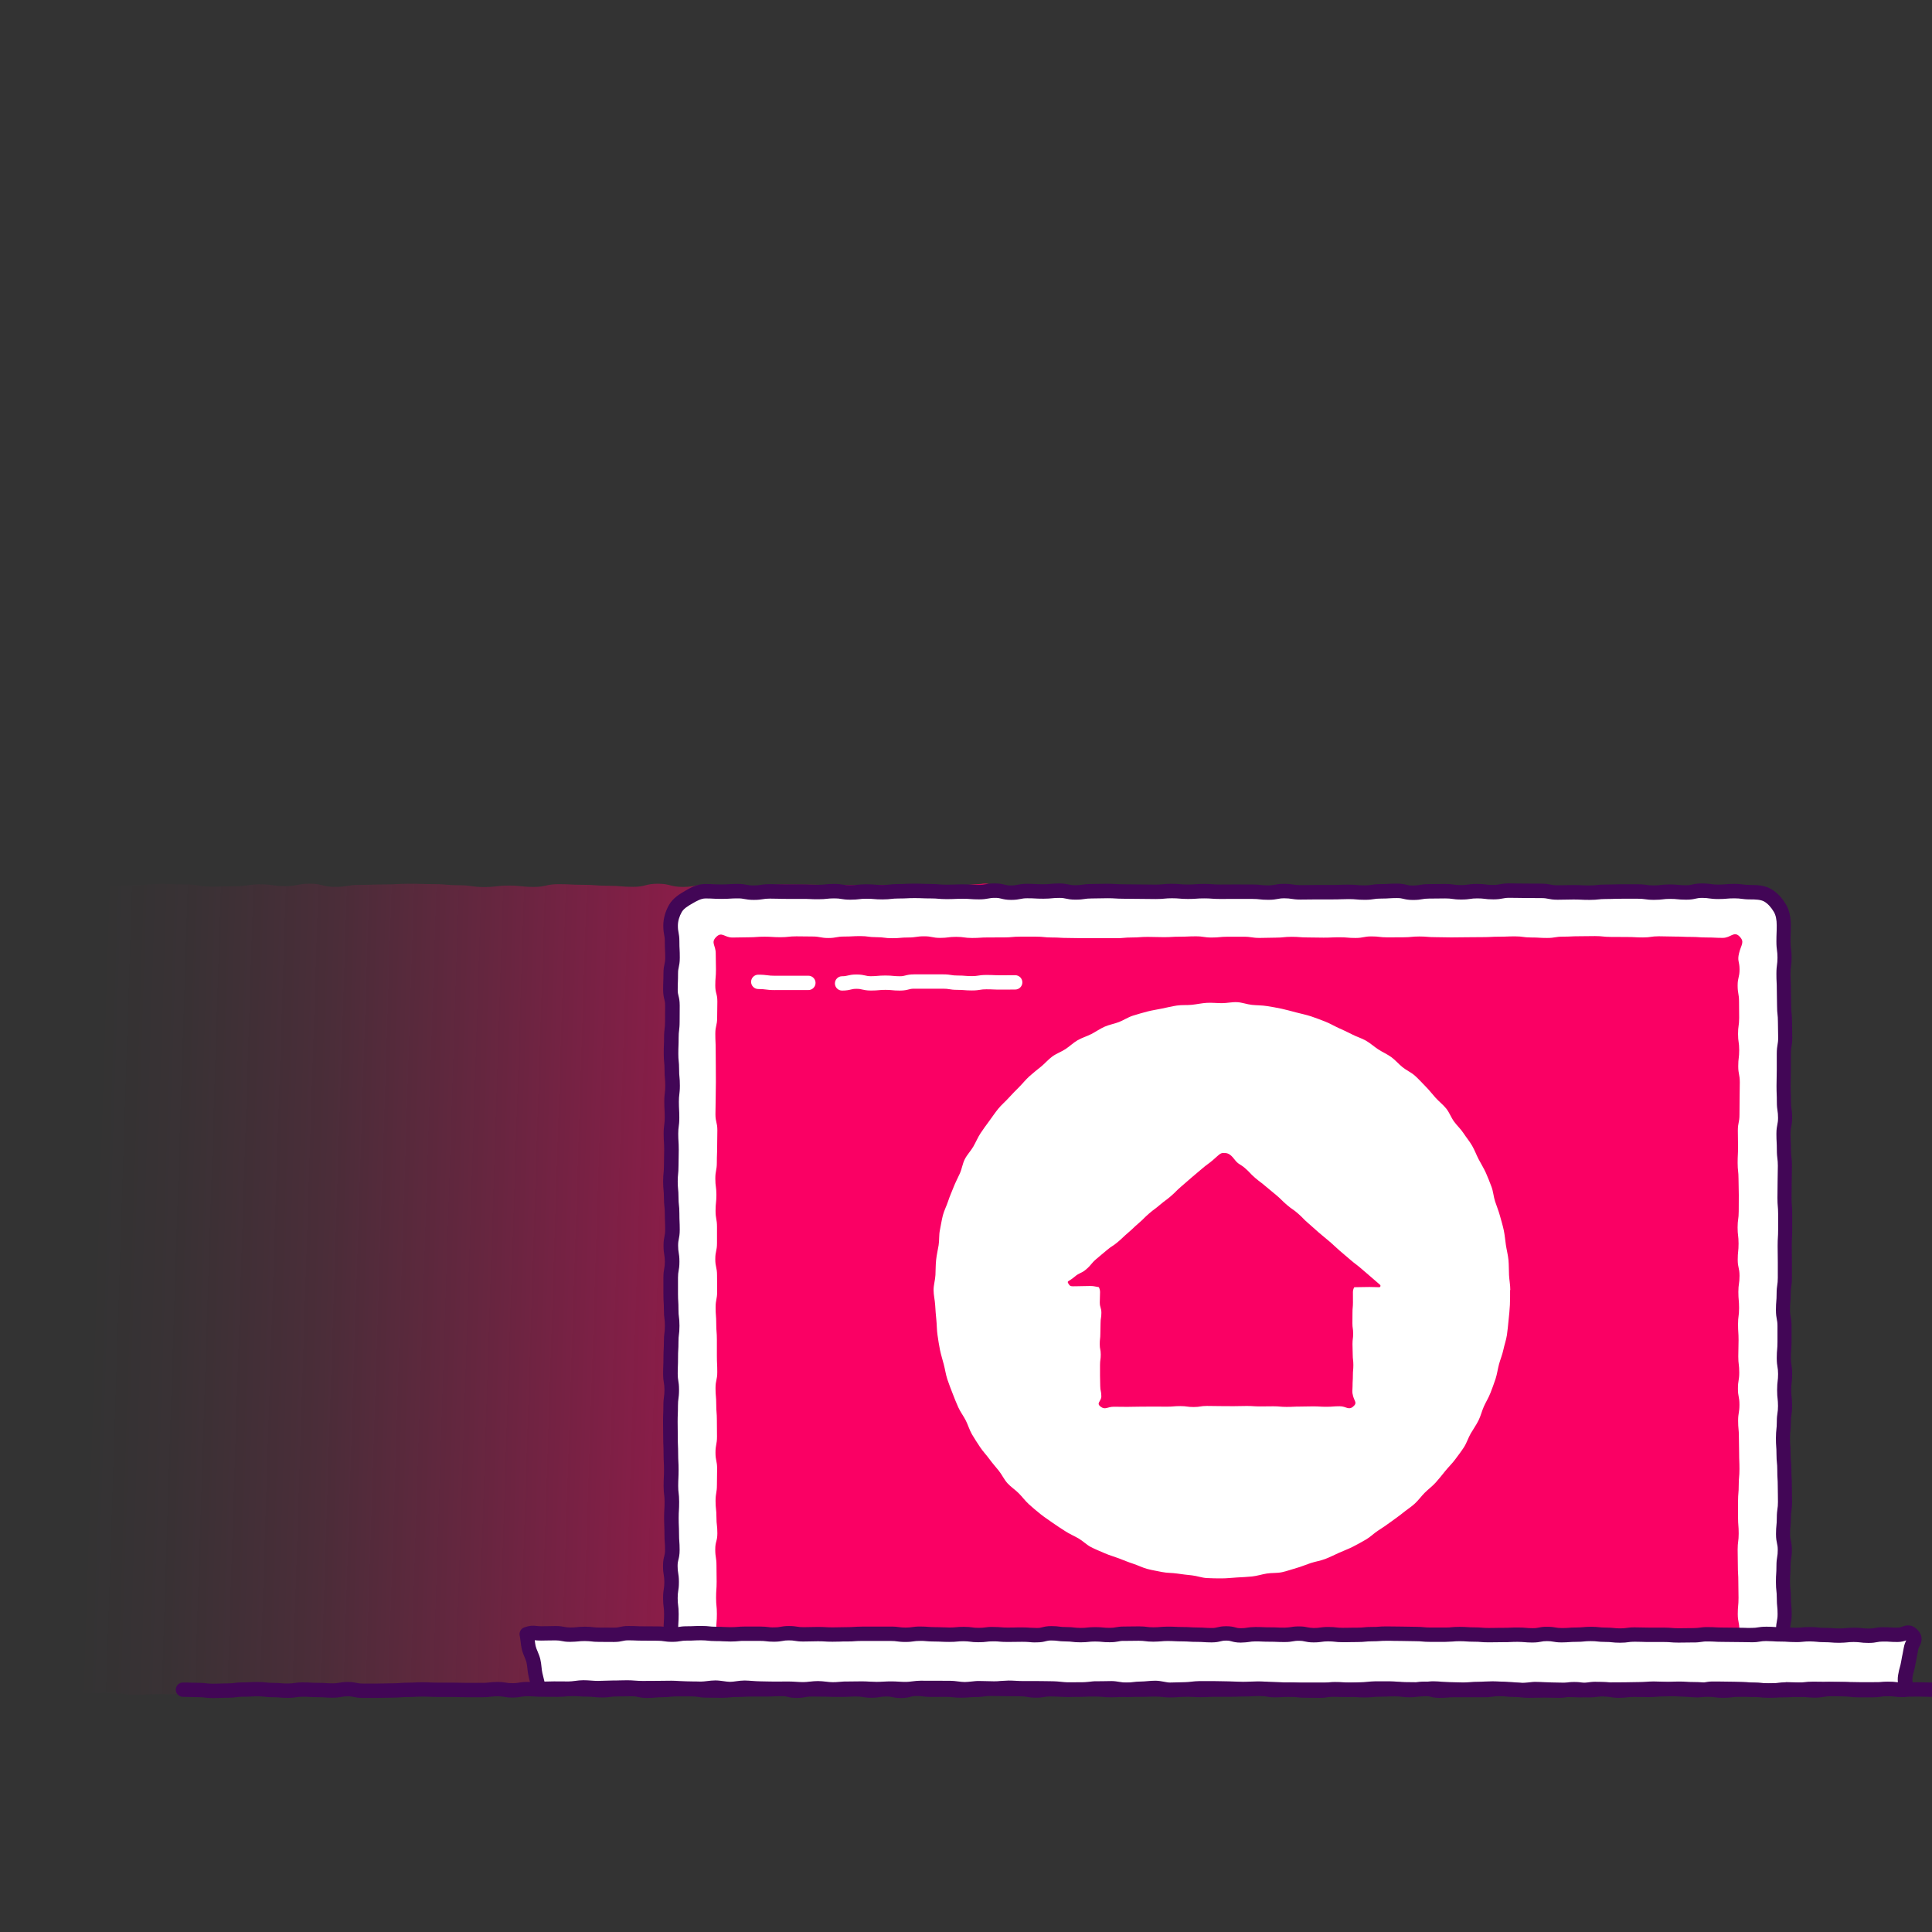
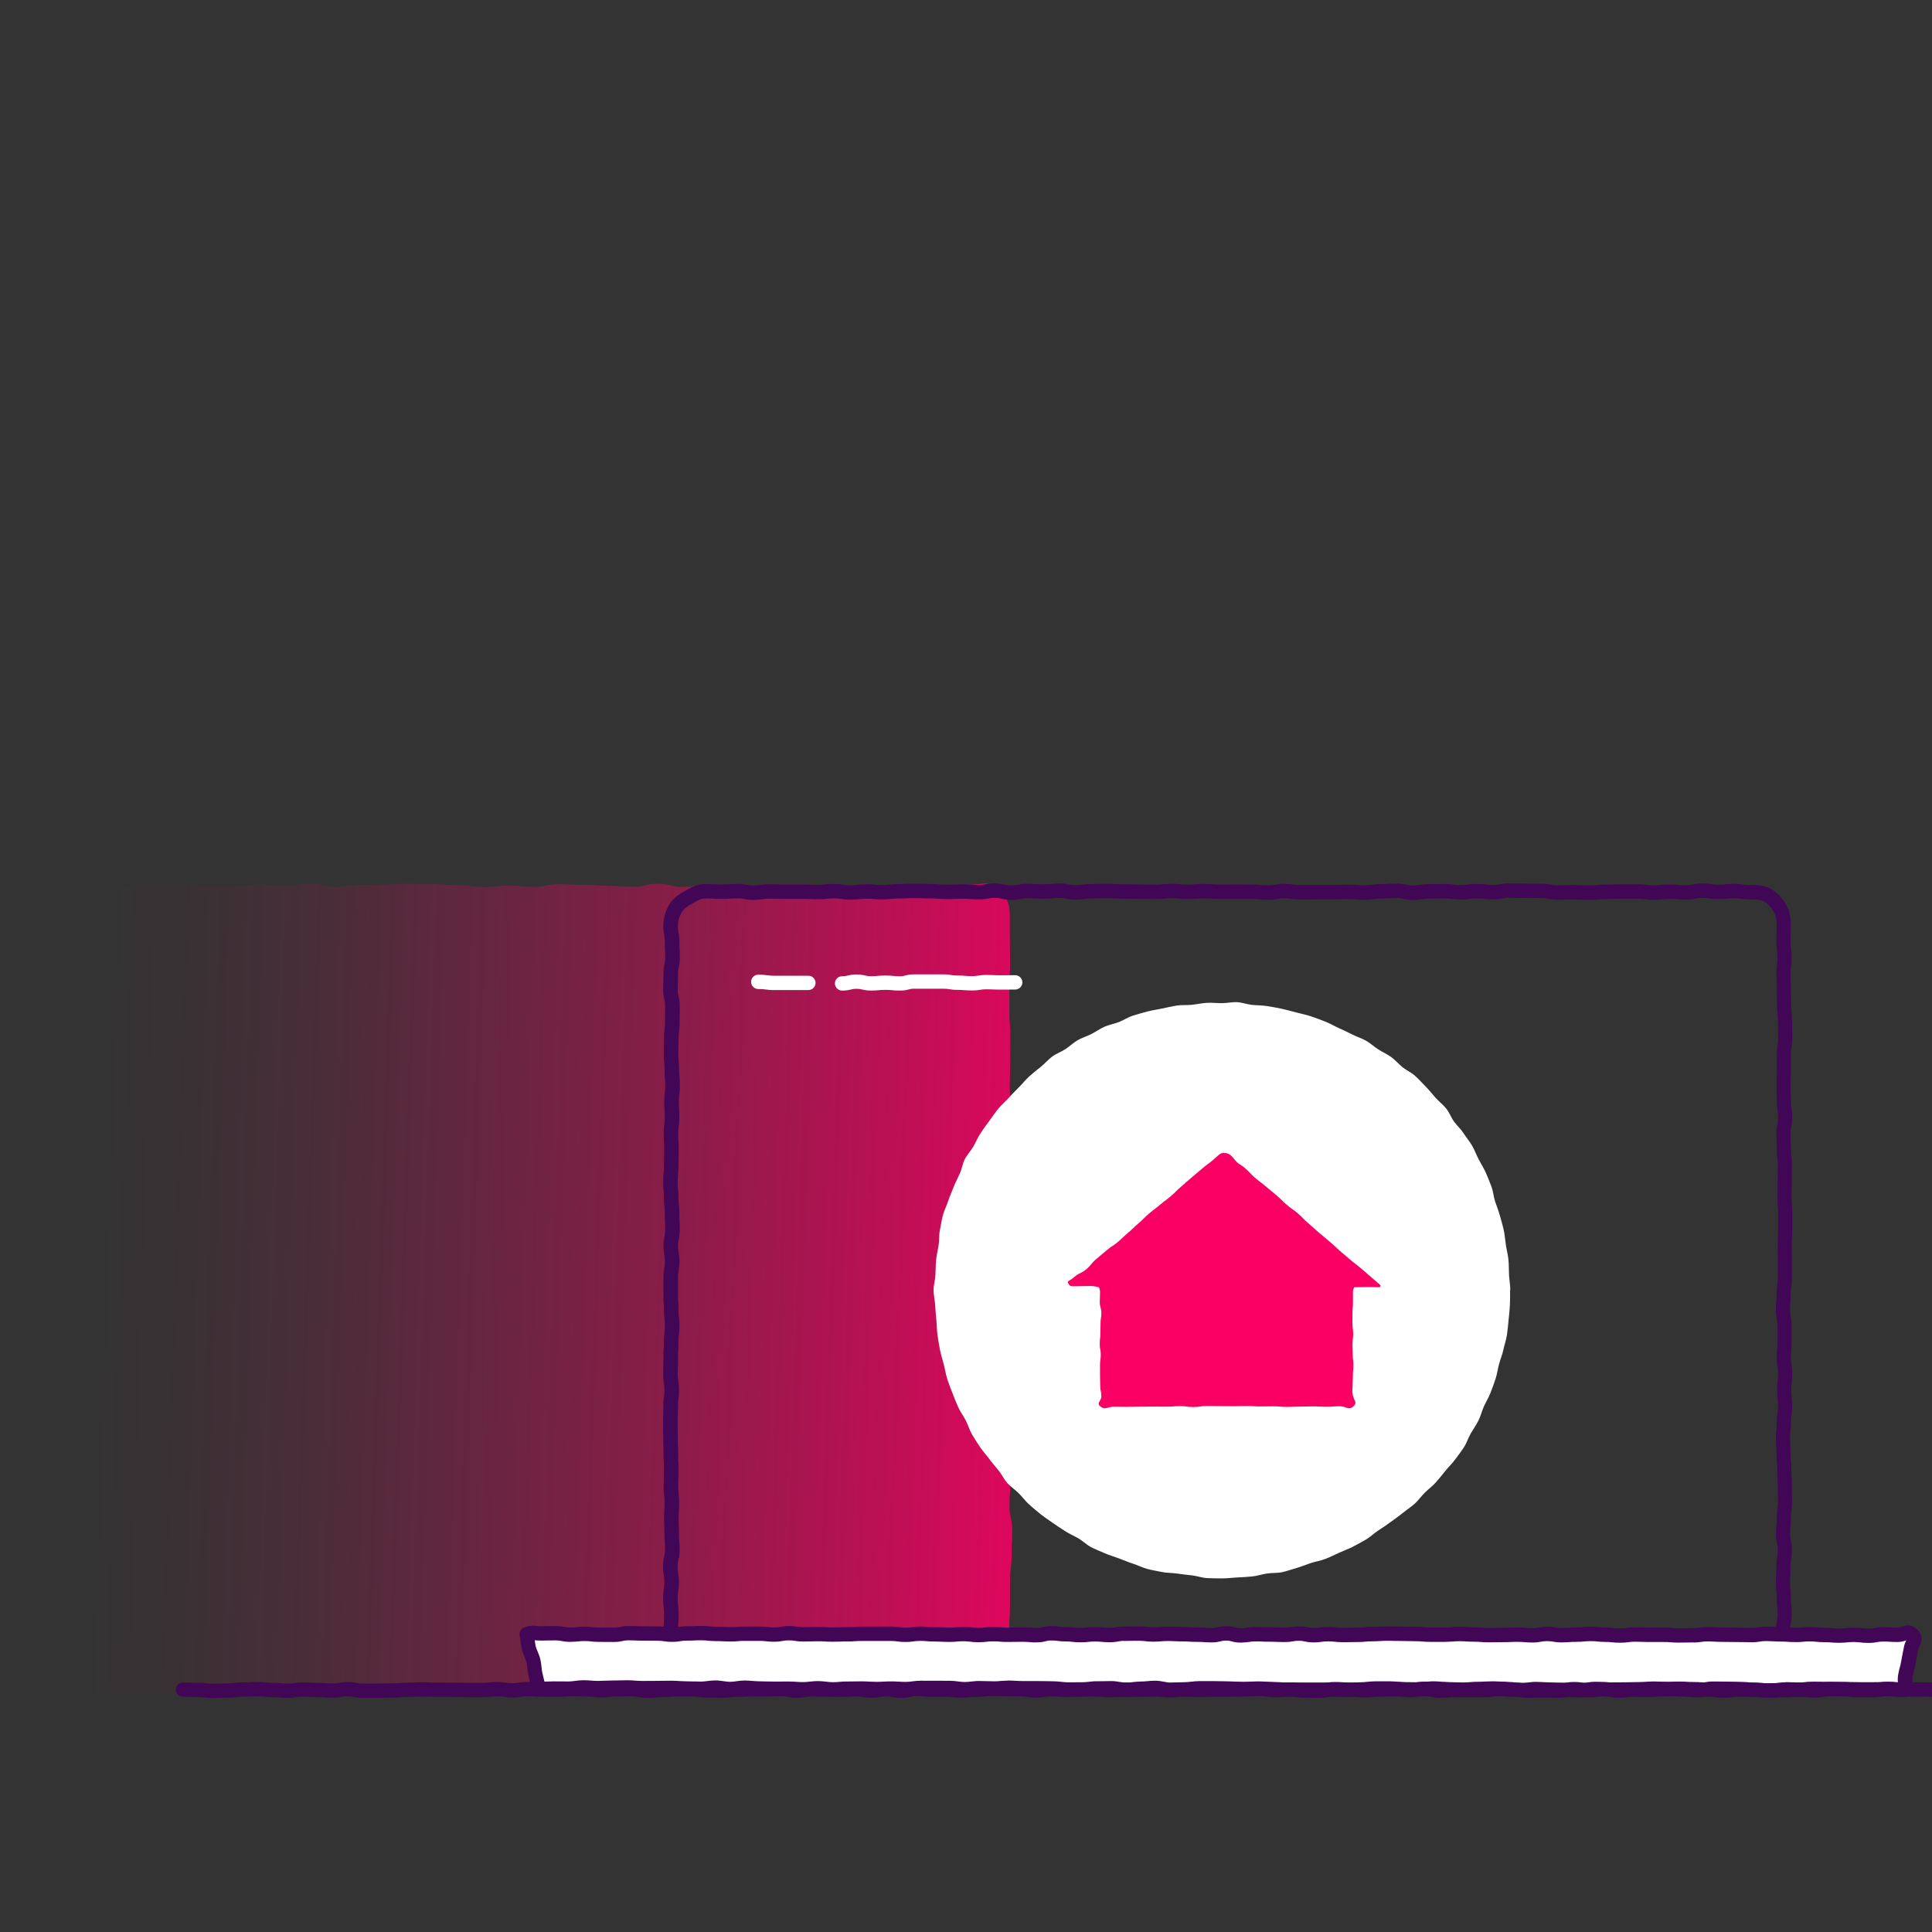
<svg xmlns="http://www.w3.org/2000/svg" id="uuid-65ded19b-0b9e-4aed-9751-af4a818a8751" viewBox="0 -65 485 485">
  <rect x="0" y="-65" width="485" height="485" fill="#333333" stroke="none" />
  <defs>
    <linearGradient id="uuid-c6b90707-7993-4538-bd18-b2c96b30dd2f" x1="12107.98" y1="7960.53" x2="12275.07" y2="7801.93" gradientTransform="translate(3686.56 13745.14) rotate(-140.68) scale(1.06 1.04) skewX(-11.15)" gradientUnits="userSpaceOnUse">
      <stop offset=".1" stop-color="#fa0064" stop-opacity=".9" />
      <stop offset=".24" stop-color="#fa0064" stop-opacity=".7" />
      <stop offset=".44" stop-color="#fa0064" stop-opacity=".45" />
      <stop offset=".63" stop-color="#fa0064" stop-opacity=".26" />
      <stop offset=".78" stop-color="#fa0064" stop-opacity=".12" />
      <stop offset=".92" stop-color="#fa0064" stop-opacity=".03" />
      <stop offset="1" stop-color="#fa0064" stop-opacity="0" />
    </linearGradient>
  </defs>
  <g id="uuid-b41edfa3-0a24-4d99-9dd6-bf9965511d98">
    <path d="m253.51,164.3q0,3.1,0,6.2c0,3.1.06,3.1.06,6.2s-.18,3.1-.18,6.2,0,3.1,0,6.2.26,3.1.26,6.2-.06,3.1-.06,6.2-.09,3.1-.09,6.2.37,3.1.37,6.2.17,3.1.17,6.2-.61,3.1-.61,6.2.47,3.1.47,6.2.13,3.1.13,6.2-.09,3.1-.09,6.2-.02,3.1-.02,6.2-.53,3.1-.53,6.2.09,3.1.09,6.2.33,3.1.33,6.2.08,3.1.08,6.2.15,3.1.15,6.2-.4,3.1-.4,6.2.42,3.1.42,6.2-.12,3.1-.12,6.2-.31,3.1-.31,6.2-.21,3.1-.21,6.2.69,3.1.69,6.2-.16,3.1-.16,6.21-.41,3.1-.41,6.2,0,3.1,0,6.21-.19,3.11-.19,6.21.16,3.11.16,6.21c0,2.18-.72,4.09-2.21,5.81-1.33,1.54-3.05,2.86-5,4.01-3.09.43-3.11.2-6.23.2s-3.12.29-6.24.29-3.12-.48-6.24-.48-3.12.41-6.24.41-3.12-.09-6.23-.09-3.12.09-6.23.09-3.12.07-6.23.07-3.12-.74-6.24-.74-3.12.1-6.23.1-3.12-.06-6.23-.06-3.12-.08-6.24-.08-3.12.12-6.24.12-3.12.25-6.23.25-3.12-.2-6.24-.2-3.12.26-6.24.26-3.12.06-6.24.06-3.12.22-6.24.22-3.12-.5-6.24-.5-3.12.43-6.24.43-3.12-.04-6.24-.04-3.12.14-6.24.14-3.12-.54-6.24-.54-3.12.44-6.24.44-3.12-.33-6.24-.33-3.12.01-6.24.01-3.12-.05-6.24-.05-3.12.43-6.24.43-3.12-.17-6.24-.17-3.12-.49-6.24-.49-3.12.49-6.24.49-3.12-.38-6.24-.38-3.12.32-6.24.32-3.12-.06-6.24-.06-3.12.18-6.24.18-3.12-.47-6.24-.47-3.12.08-6.25.08-3.14.5-6.24.07c-1.94-1.15-4.02-2.16-5.35-3.7-1.49-1.72-2.39-3.94-2.39-6.12,0-3.11-.1-3.11-.1-6.22s.06-3.11.06-6.21.68-3.11.68-6.21-.11-3.11-.11-6.22.08-3.11.08-6.22-.11-3.11-.11-6.21-.36-3.11-.36-6.22-.19-3.11-.19-6.22.35-3.11.35-6.21,0-3.11,0-6.22-.38-3.11-.38-6.22.74-3.11.74-6.22-.44-3.11-.44-6.22-.05-3.11-.05-6.22-.22-3.11-.22-6.22-.09-3.11-.09-6.22.06-3.11.06-6.22.58-3.11.58-6.22-.57-3.11-.57-6.22,0-3.11,0-6.22.33-3.11.33-6.21.25-3.11.25-6.22-.47-3.11-.47-6.22.51-3.11.51-6.22-.42-3.11-.42-6.22,0-3.11,0-6.22-.1-3.11-.1-6.22.34-3.11.34-6.22.15-3.11.15-6.23-.59-3.11-.59-6.23c0-2.04,1.38-3.65,2.71-4.88s3.03-2.46,5.1-1.97c3.11.19,3.1.68,6.22.68s3.12-.14,6.24-.14,3.12-.24,6.24-.24,3.12-.28,6.24-.28,3.12.11,6.23.11,3.12.54,6.23.54,3.12-.09,6.23-.09,3.12-.47,6.24-.47,3.12.45,6.23.45,3.12-.61,6.23-.61,3.12.8,6.24.8,3.12-.5,6.24-.5,3.12-.11,6.23-.11,3.12-.17,6.24-.17,3.12.09,6.24.09,3.12.28,6.24.28,3.12.45,6.24.45,3.12-.37,6.24-.37,3.12.34,6.24.34,3.12-.69,6.24-.69,3.12.16,6.24.16,3.12.24,6.24.24,3.12.27,6.24.27,3.12-.78,6.24-.78,3.12.8,6.24.8,3.12-.61,6.24-.61,3.12.5,6.24.5,3.12-.04,6.24-.04,3.12-.45,6.24-.45,3.12.04,6.24.04,3.12.08,6.24.08,3.12.07,6.24.07,3.12-.11,6.24-.11,3.12.28,6.24.28,3.12-.17,6.24-.17,3.12-.03,6.25-.03,3.11-.13,6.23-.31c2.1-.5,3.86.78,5.21,2.18s1.97,3.15,1.97,5.17Z" fill="url(#uuid-c6b90707-7993-4538-bd18-b2c96b30dd2f)" />
  </g>
-   <path d="m439.35,159.05c-2.02,0-2.02-.26-4.03-.26s-2.02.18-4.04.18-2.02-.29-4.04-.29-2.02.45-4.03.45-2.02-.21-4.03-.21-2.02.24-4.03.24-2.02-.28-4.03-.28-2.02-.02-4.04-.02-2.02.07-4.04.07-2.02.22-4.03.22-2.02-.1-4.03-.1-2.02.05-4.03.05-2.02-.41-4.04-.41-2.02-.03-4.04-.03-2.02-.05-4.03-.05-2.02.39-4.03.39-2.02-.24-4.04-.24-2.02.29-4.04.29-2.02-.28-4.03-.28-2.02.03-4.03.03-2.02.35-4.03.35-2.02-.48-4.03-.48-2.02.13-4.03.13-2.02.31-4.03.31-2.02-.18-4.04-.18-2.02.08-4.04.08-2.02-.01-4.03-.01-2.02.04-4.03.04-2.02-.32-4.03-.32-2.02.38-4.03.38-2.02-.22-4.04-.22-2.02-.02-4.04-.02-2.02.03-4.03.03-2.02-.15-4.03-.15-2.02.15-4.04.15-2.02-.18-4.04-.18-2.02.21-4.04.21-2.02-.03-4.03-.03-2.02-.04-4.04-.04-2.02-.13-4.04-.13-2.02.05-4.04.05-2.02.3-4.04.3-2.02-.44-4.04-.44-2.02.2-4.04.2-2.02-.11-4.04-.11-2.02.41-4.04.41-2.02-.51-4.04-.51-2.02.38-4.04.38-2.02-.16-4.04-.16-2.02.09-4.04.09-2.02-.18-4.04-.18-2.02-.08-4.03-.08-2.02.09-4.04.09-2.02.23-4.04.23-2.02-.16-4.04-.16-2.02.24-4.04.24-2.02-.33-4.04-.33-2.02.22-4.04.22-2.02-.09-4.04-.09-2.02,0-4.04,0-2.02-.06-4.04-.06-2.02.31-4.04.31-2.02-.38-4.04-.38-2.02.13-4.05.13-2.02-.11-4.05-.11c-1.55,0-2.88.75-4.13,1.48s-2.62,1.54-3.37,2.83-1.22,2.78-1.22,4.33c0,2.01.37,2.01.37,4.01s.1,2.01.1,4.01-.44,2.01-.44,4.01-.08,2.01-.08,4.01.5,2.01.5,4.02-.03,2.01-.03,4.02-.26,2.01-.26,4.02-.08,2.01-.08,4.01.2,2.01.2,4.01.19,2.01.19,4.02-.26,2.01-.26,4.02.11,2.01.11,4.02-.26,2.01-.26,4.02.13,2.01.13,4.02-.06,2.01-.06,4.02-.2,2.01-.2,4.02.21,2.01.21,4.02.22,2.01.22,4.02.09,2.01.09,4.02-.4,2.01-.4,4.02.34,2.01.34,4.02-.36,2.01-.36,4.02,0,2.01,0,4.02.12,2.01.12,4.02.26,2.01.26,4.02-.25,2.01-.25,4.02-.11,2.01-.11,4.02-.08,2.01-.08,4.02.34,2.01.34,4.02-.26,2.01-.26,4.02-.08,2.01-.08,4.02.05,2.01.05,4.02.09,2.01.09,4.02.11,2.01.11,4.02-.1,2.01-.1,4.02.24,2.01.24,4.02-.12,2.01-.12,4.02.09,2.01.09,4.02.15,2.01.15,4.02-.51,2.01-.51,4.02.32,2.01.32,4.02-.31,2.01-.31,4.02.25,2.01.25,4.02-.14,2.01-.14,4.03-1.5,2.8-.07,4.22,2.21-.11,4.23-.11,2.02.1,4.05.1,2.02-.42,4.05-.42,2.02.12,4.05.12,2.02.38,4.05.38,2.02-.29,4.05-.29,2.02.01,4.05.01,2.02.3,4.05.3,2.02-.43,4.05-.43,2.02.35,4.05.35,2.02.04,4.05.04,2.02-.39,4.05-.39,2.02.27,4.05.27,2.02-.37,4.05-.37,2.02.51,4.05.51,2.02-.06,4.05-.06,2.02-.06,4.05-.06,2.02-.03,4.05-.03,2.02-.15,4.05-.15,2.02-.22,4.05-.22,2.02.3,4.05.3,2.02-.06,4.05-.06,2.02-.03,4.05-.03,2.02.06,4.04.06,2.02,0,4.04,0,2.02.14,4.04.14,2.02.04,4.04.04,2.02.03,4.05.03,2.02-.04,4.05-.04,2.02.06,4.05.06,2.02-.17,4.05-.17,2.02.05,4.04.05,2.02-.24,4.04-.24,2.02-.02,4.05-.02,2.02.07,4.05.07,2.02.05,4.05.05,2.02.07,4.05.07,2.02.25,4.05.25,2.02-.43,4.05-.43,2.03-.04,4.05-.04,2.02.21,4.05.21,2.02.14,4.05.14,2.02-.38,4.05-.38,2.03-.02,4.05-.02,2.02.18,4.05.18,2.02.32,4.05.32,2.03-.29,4.05-.29,2.02.09,4.05.09,2.03-.31,4.05-.31,2.02.06,4.05.06,2.03.08,4.05.08,2.03.15,4.05.15,2.03.11,4.05.11,2.03-.18,4.05-.18,2.03.18,4.05.18,2.02-.13,4.05-.13,2.03.14,4.05.14,2.02-.1,4.05-.1,2.03-.33,4.05-.33,2.02.09,4.05.09,2.03.19,4.05.19,2.03.1,4.05.1,2.03-.05,4.05-.05,2.03-.31,4.05-.31,2.03.08,4.05.08,2.03.02,4.05.02,2.03-.06,4.05-.06,2.03-.03,4.06-.03,2.44,1.48,3.88.05-.06-1.82-.06-3.83.4-2.01.4-4.01-.2-2.01-.2-4.01-.23-2.01-.23-4.01.13-2.01.13-4.02.34-2.01.34-4.02-.44-2.01-.44-4.02.2-2.01.2-4.01.29-2.01.29-4.01-.05-2.01-.05-4.02-.12-2.01-.12-4.02-.21-2.01-.21-4.02-.14-2.01-.14-4.02.23-2.01.23-4.02.3-2.01.3-4.02-.22-2.01-.22-4.02.24-2.01.24-4.02-.34-2.01-.34-4.02.18-2.01.18-4.02,0-2.01,0-4.02-.38-2.01-.38-4.02.17-2.01.17-4.02.29-2.01.29-4.02,0-2.01,0-4.02-.04-2.01-.04-4.02.12-2.01.12-4.02,0-2.01,0-4.02-.17-2.01-.17-4.02.04-2.01.04-4.02.06-2.01.06-4.02-.24-2.01-.24-4.02-.11-2.01-.11-4.02.4-2.01.4-4.02-.3-2.01-.3-4.02-.09-2.01-.09-4.02.06-2.01.06-4.02.01-2.01.01-4.02.34-2.01.34-4.02-.06-2.01-.06-4.02-.22-2.01-.22-4.02-.06-2.01-.06-4.02-.1-2.01-.1-4.02.26-2.01.26-4.02-.27-2.01-.27-4.03.08-2.01.08-4.03c0-1.55-.23-3.05-.95-4.3s-1.79-2.52-3.08-3.26-2.82-.78-4.37-.78Z" fill="#fff" />
  <path d="m169.51,350.85c-.75,0-1.61-.26-2.48-1.13-1.7-1.7-1.09-3.35-.75-4.25.16-.43.3-.8.3-1.25,0-1.07.04-1.61.07-2.14.03-.49.06-.95.06-1.89,0-.89-.05-1.31-.11-1.79-.07-.52-.14-1.12-.14-2.24s.09-1.75.18-2.29c.07-.47.13-.87.13-1.74s-.06-1.26-.14-1.72c-.09-.54-.19-1.15-.19-2.3,0-1.23.17-1.91.31-2.45.11-.46.2-.79.2-1.57,0-.94-.03-1.39-.07-1.88-.04-.53-.08-1.07-.08-2.15,0-.97-.02-1.45-.04-1.93-.02-.52-.05-1.04-.05-2.09s.03-1.59.06-2.12c.03-.48.06-.95.06-1.9,0-.9-.05-1.31-.11-1.8-.06-.52-.13-1.11-.13-2.22,0-1.05.03-1.58.05-2.1.02-.48.05-.96.05-1.92s-.03-1.43-.05-1.91c-.03-.53-.06-1.06-.06-2.11,0-.96-.02-1.45-.04-1.93-.02-.52-.05-1.04-.05-2.09,0-.98-.01-1.48-.02-1.97-.01-.51-.02-1.02-.02-2.05s.02-1.56.04-2.08c.02-.48.04-.97.04-1.94,0-1.12.08-1.72.15-2.24.06-.48.12-.89.12-1.78s-.07-1.25-.14-1.71c-.09-.54-.19-1.15-.19-2.31,0-1.04.02-1.56.04-2.08.02-.49.04-.97.04-1.94,0-1.06.03-1.58.06-2.11.03-.48.05-.95.05-1.91,0-1.12.07-1.71.14-2.23.06-.48.11-.9.11-1.79s-.05-1.3-.11-1.78c-.07-.52-.14-1.12-.14-2.24,0-.95-.03-1.43-.06-1.9-.03-.53-.06-1.06-.06-2.12v-4.02c0-1.16.11-1.78.21-2.32.08-.46.15-.85.15-1.7s-.07-1.25-.14-1.71c-.09-.54-.19-1.15-.19-2.31s.13-1.81.24-2.36c.09-.46.17-.83.17-1.66,0-.96-.02-1.45-.04-1.93-.02-.52-.05-1.04-.05-2.09,0-.91-.05-1.33-.1-1.82-.06-.52-.12-1.1-.12-2.2,0-.91-.05-1.36-.09-1.83-.05-.51-.11-1.1-.11-2.19s.06-1.68.11-2.19c.05-.47.09-.92.09-1.83,0-1.03.02-1.55.03-2.06.02-.49.03-.98.03-1.95s-.03-1.42-.06-1.89c-.03-.52-.07-1.06-.07-2.13,0-1.12.08-1.72.15-2.24.06-.48.12-.89.12-1.78,0-.96-.03-1.44-.05-1.91-.03-.53-.06-1.05-.06-2.1,0-1.12.08-1.71.14-2.24.06-.48.11-.89.11-1.78s-.04-1.36-.09-1.84c-.05-.51-.1-1.09-.1-2.18,0-.91-.04-1.36-.09-1.83-.05-.51-.11-1.09-.11-2.19s.02-1.56.04-2.08c.02-.48.04-.97.04-1.94,0-1.12.08-1.71.14-2.23.06-.48.11-.89.11-1.78,0-1.02,0-1.52.01-2.03,0-.5.01-.99.01-1.99,0-.78-.08-1.11-.2-1.57-.14-.54-.3-1.22-.3-2.45,0-1.04.02-1.56.04-2.08.02-.48.04-.97.04-1.93,0-1.2.14-1.83.26-2.39.1-.45.18-.81.18-1.62,0-.96-.02-1.44-.05-1.92-.03-.52-.05-1.05-.05-2.1,0-.84-.07-1.21-.16-1.68-.1-.55-.22-1.17-.22-2.33,0-1.74.52-3.6,1.46-5.23,1.01-1.74,2.75-2.75,4.02-3.49,1.32-.77,2.97-1.72,5.03-1.72,1.06,0,1.59.03,2.12.06.48.03.96.05,1.93.05s1.43-.03,1.91-.06c.53-.03,1.07-.07,2.14-.07,1.18,0,1.8.12,2.35.22.47.09.85.16,1.69.16s1.28-.06,1.74-.14c.54-.08,1.15-.18,2.3-.18,1.04,0,1.56.02,2.07.03.49.01.98.03,1.97.03h4.04c1.05,0,1.58.03,2.1.06.48.02.97.04,1.94.04.91,0,1.34-.05,1.83-.1.52-.06,1.11-.12,2.21-.12s1.77.1,2.31.19c.46.08.86.14,1.73.14s1.32-.05,1.8-.11c.52-.06,1.12-.13,2.23-.13s1.63.04,2.17.09c.48.04.94.08,1.87.08s1.33-.05,1.81-.1c.52-.06,1.11-.13,2.22-.13.97,0,1.45-.02,1.93-.05.53-.02,1.05-.05,2.1-.05s1.57.02,2.09.04c.49.02.97.04,1.95.04,1.09,0,1.65.05,2.18.1.48.04.93.08,1.86.08s1.46-.02,1.94-.04c.52-.02,1.05-.05,2.1-.05s1.63.04,2.16.08c.48.04.94.07,1.88.07.84,0,1.21-.07,1.68-.16.55-.1,1.18-.22,2.35-.22s1.91.17,2.46.31c.46.12.79.2,1.58.2.83,0,1.19-.07,1.66-.17.56-.11,1.19-.24,2.38-.24,1.06,0,1.59.03,2.12.06.48.03.96.05,1.92.05s1.37-.04,1.84-.09c.51-.05,1.1-.11,2.2-.11,1.2,0,1.84.14,2.4.26.46.1.82.18,1.64.18.88,0,1.28-.06,1.75-.13.53-.08,1.14-.17,2.28-.17.99,0,1.48-.01,1.97-.03.52-.01,1.03-.03,2.06-.03s1.61.04,2.14.07c.48.03.95.06,1.9.06,1.03,0,1.54,0,2.05.02.5,0,.99.02,1.99.02s1.54,0,2.05.02c.5,0,.99.02,1.99.02.92,0,1.36-.05,1.83-.09.52-.05,1.1-.11,2.2-.11s1.64.05,2.18.1c.48.04.93.08,1.86.08s1.4-.03,1.89-.07c.53-.04,1.07-.08,2.15-.08s1.62.04,2.15.08c.48.04.94.07,1.88.07,1,0,1.5,0,1.99-.01.51,0,1.02-.01,2.04-.01s1.53,0,2.04.01c.5,0,1,0,2,0,1.11,0,1.69.06,2.21.12.49.05.91.1,1.82.1.84,0,1.21-.07,1.69-.16.55-.1,1.17-.22,2.35-.22s1.76.1,2.3.18c.47.07.87.14,1.74.14.99,0,1.48-.01,1.98-.02.51-.01,1.03-.02,2.05-.02s1.52,0,2.03,0c.5,0,1,0,2.01,0s1.46-.02,1.94-.04c.52-.02,1.05-.04,2.09-.04s1.64.05,2.18.1c.48.04.93.08,1.86.08.87,0,1.28-.06,1.74-.13.54-.08,1.14-.18,2.29-.18.95,0,1.42-.03,1.9-.06.52-.03,1.07-.07,2.13-.07,1.22,0,1.89.16,2.43.29.45.11.8.19,1.6.19.85,0,1.25-.07,1.71-.15.54-.09,1.16-.2,2.32-.2.99,0,1.49,0,1.99-.02.51,0,1.02-.02,2.05-.02,1.13,0,1.74.08,2.27.16.47.07.88.12,1.77.12s1.29-.06,1.76-.13c.53-.08,1.14-.16,2.27-.16s1.71.07,2.23.14c.48.06.9.11,1.8.11.84,0,1.21-.07,1.67-.16.55-.11,1.18-.23,2.36-.23,1.03,0,1.55.01,2.06.03.49.01.99.02,1.97.02s1.53,0,2.04.01c.5,0,1,.01,1.99.01,1.19,0,1.82.13,2.37.24.47.09.83.17,1.66.17.98,0,1.48-.01,1.97-.03.52-.01,1.03-.03,2.06-.03s1.58.02,2.1.05c.48.02.97.05,1.93.05.91,0,1.33-.05,1.82-.1.52-.06,1.11-.12,2.21-.12.98,0,1.47-.02,1.96-.03.52-.02,1.04-.04,2.08-.04s1.53,0,2.04,0c.5,0,1,0,2,0,1.13,0,1.73.08,2.27.16.48.07.89.12,1.77.12s1.32-.05,1.81-.11c.52-.06,1.11-.13,2.23-.13s1.68.06,2.2.11c.47.05.92.09,1.83.09.81,0,1.17-.08,1.62-.18.56-.13,1.2-.27,2.41-.27,1.14,0,1.74.09,2.27.16.47.07.88.13,1.76.13.93,0,1.38-.04,1.86-.08.54-.05,1.09-.1,2.18-.1s1.72.08,2.25.15c.48.06.89.12,1.79.12,1.77,0,3.63.08,5.27,1.03,1.82,1.06,3.04,2.71,3.74,3.92.8,1.39,1.19,3.09,1.19,5.2,0,1.04-.02,1.56-.04,2.08-.02.49-.04.97-.04,1.95,0,.89.06,1.3.12,1.77.07.53.15,1.13.15,2.26s-.08,1.72-.15,2.24c-.06.48-.12.89-.12,1.78,0,.96.02,1.44.05,1.92.03.52.05,1.05.05,2.1,0,.98.01,1.47.03,1.96.01.52.03,1.03.03,2.06,0,.91.05,1.33.1,1.82.06.52.12,1.1.12,2.2,0,.98.02,1.47.03,1.96.02.52.03,1.03.03,2.07,0,1.16-.1,1.77-.2,2.31-.08.46-.15.85-.15,1.71,0,1.01,0,1.52,0,2.02,0,.5,0,1,0,2s-.01,1.55-.03,2.06c-.01.49-.03.98-.03,1.96s.02,1.45.04,1.93c.02.52.04,1.04.04,2.09,0,.87.06,1.27.13,1.74.08.53.17,1.14.17,2.28s-.13,1.81-.24,2.36c-.09.46-.17.83-.17,1.66,0,.96.03,1.43.05,1.91.03.53.06,1.05.06,2.1,0,.9.05,1.31.11,1.79.06.52.14,1.11.14,2.23,0,1.03-.02,1.55-.03,2.06-.01.49-.03.98-.03,1.96s-.01,1.54-.02,2.05c0,.49-.02.99-.02,1.97,0,.93.04,1.38.08,1.86.05.53.09,1.08.09,2.16v4.02c0,1.06-.03,1.59-.06,2.11-.03.48-.06.95-.06,1.91s.01,1.48.02,1.97c.01.51.02,1.02.02,2.05v4.02c0,1.14-.09,1.74-.17,2.27-.07.47-.13.88-.13,1.75,0,1.08-.05,1.63-.09,2.16-.04.48-.08.93-.08,1.86,0,.84.07,1.21.16,1.68.1.55.22,1.17.22,2.34v4.02c0,1.08-.04,1.64-.09,2.17-.04.48-.08.93-.08,1.85,0,.85.07,1.25.14,1.71.09.54.19,1.15.19,2.31s-.07,1.7-.13,2.23c-.06.48-.11.9-.11,1.79s.05,1.33.1,1.82c.06.52.12,1.1.12,2.2s-.09,1.74-.17,2.27c-.07.47-.13.87-.13,1.75,0,1.11-.07,1.69-.12,2.21-.05.48-.1.9-.1,1.81s.03,1.4.07,1.88c.04.52.07,1.07.07,2.13,0,.91.04,1.33.09,1.82.05.51.11,1.1.11,2.2,0,.95.03,1.43.06,1.9.03.53.06,1.06.06,2.12,0,.98.01,1.47.02,1.96.01.51.03,1.03.03,2.05,0,1.13-.09,1.73-.16,2.27-.07.47-.13.88-.13,1.75,0,1.09-.06,1.67-.11,2.19-.05.47-.09.91-.09,1.83,0,.81.08,1.17.18,1.62.12.56.26,1.19.26,2.39s-.1,1.77-.19,2.31c-.08.46-.14.86-.14,1.71,0,1.06-.03,1.6-.07,2.12-.03.47-.06.95-.06,1.9s.05,1.32.1,1.81c.06.52.12,1.1.12,2.21,0,.91.04,1.36.09,1.83.05.51.11,1.09.11,2.19,0,1.18-.12,1.8-.23,2.36-.09.46-.16.83-.16,1.66,0,.42.12.7.28,1.08.34.81.98,2.31-.76,4.03-1.73,1.71-3.23,1.08-4.04.74-.39-.16-.67-.28-1.11-.28-1,0-1.5,0-2,.02-.51,0-1.03.02-2.06.02s-1.48.01-1.98.03c-.52.01-1.04.03-2.08.03s-1.53,0-2.04,0c-.5,0-1.01,0-2.01,0s-1.58-.02-2.1-.04c-.49-.02-.98-.04-1.95-.04-.88,0-1.29.06-1.76.13-.54.08-1.15.17-2.3.17-.99,0-1.49.01-1.98.02-.52.01-1.04.02-2.07.02s-1.58-.03-2.11-.05c-.49-.02-.97-.05-1.94-.05-1.1,0-1.65-.05-2.19-.1-.48-.04-.93-.09-1.86-.09-1.05,0-1.58-.02-2.11-.05-.49-.02-.97-.04-1.94-.04-.87,0-1.27.07-1.74.14-.54.09-1.16.19-2.32.19-.97,0-1.45.02-1.93.05-.53.03-1.06.05-2.11.05s-1.62-.04-2.15-.07c-.49-.03-.95-.07-1.9-.07s-1.43.03-1.91.06c-.53.03-1.07.07-2.14.07s-1.65-.05-2.19-.1c-.48-.04-.93-.08-1.86-.08s-1.38.04-1.86.08c-.54.05-1.09.1-2.19.1s-1.59-.03-2.12-.06c-.48-.03-.96-.05-1.93-.05-1.08,0-1.63-.04-2.16-.08-.49-.04-.95-.07-1.89-.07-1.05,0-1.57-.02-2.1-.04-.49-.02-.98-.04-1.95-.04-1.04,0-1.56-.01-2.08-.03-.49-.01-.99-.03-1.97-.03-.88,0-1.28.06-1.76.13-.54.08-1.15.17-2.29.17-1.05,0-1.58-.02-2.11-.05-.49-.02-.97-.04-1.94-.04-.89,0-1.3.06-1.77.13-.53.08-1.14.16-2.28.16s-1.77-.1-2.31-.18c-.47-.07-.87-.14-1.74-.14-1.09,0-1.65-.05-2.18-.1-.48-.04-.93-.08-1.87-.08-1,0-1.5,0-2,.01-.51,0-1.02.01-2.05.01-.84,0-1.22.07-1.69.16-.55.1-1.18.22-2.36.22-1.07,0-1.62-.04-2.15-.07-.49-.03-.95-.07-1.9-.07-1.1,0-1.69-.06-2.21-.11-.47-.05-.92-.09-1.84-.09-.99,0-1.49.01-1.99.02-.52.01-1.03.02-2.06.02-.82,0-1.19.08-1.65.18-.56.12-1.2.26-2.4.26-1.12,0-1.72-.07-2.24-.14-.48-.06-.9-.11-1.8-.11-1.04,0-1.56-.02-2.09-.04-.49-.02-.98-.03-1.96-.03-1.03,0-1.55-.01-2.07-.02-.5-.01-.99-.02-1.98-.02-1.04,0-1.57-.02-2.09-.04-.49-.02-.98-.03-1.96-.03s-1.5,0-2,.01c-.51,0-1.02.01-2.04.01-.9,0-1.32.05-1.81.11-.52.06-1.12.13-2.24.13-1.03,0-1.55-.01-2.07-.03-.49-.01-.99-.02-1.98-.02-.94,0-1.39.04-1.88.08-.53.04-1.08.09-2.17.09s-1.56-.02-2.08-.03c-.49-.01-.99-.03-1.97-.03s-1.49.01-1.98.02c-.52.01-1.03.02-2.06.02s-1.54,0-2.05-.01c-.5,0-1-.01-2-.01s-1.54,0-2.06-.02c-.5,0-.99-.02-1.99-.02-1.07,0-1.62-.04-2.15-.08-.49-.03-.95-.07-1.89-.07h-4.04c-1.04,0-1.55-.01-2.07-.03-.49-.01-.99-.03-1.97-.03s-1.5,0-1.99.02c-.51,0-1.03.02-2.05.02s-1.48.02-1.97.03c-.52.02-1.04.03-2.08.03-1.14,0-1.75-.09-2.29-.17-.47-.07-.88-.13-1.76-.13s-1.34.05-1.83.1c-.52.06-1.11.12-2.21.12-.94,0-1.4.03-1.89.07-.53.04-1.08.08-2.16.08-1,0-1.5,0-2,.02-.51,0-1.03.02-2.05.02s-1.48.01-1.97.03c-.52.02-1.04.03-2.08.03s-1.48.01-1.97.03c-.52.01-1.04.03-2.07.03-1.23,0-1.92-.17-2.46-.31-.46-.12-.8-.2-1.58-.2-.85,0-1.22.07-1.7.16-.55.1-1.17.21-2.35.21s-1.73-.08-2.26-.15c-.48-.06-.89-.12-1.79-.12-.84,0-1.21.07-1.68.16-.55.11-1.18.23-2.37.23-1.03,0-1.54-.01-2.06-.02-.5,0-.99-.02-1.99-.02-1.17,0-1.78-.11-2.33-.2-.46-.08-.86-.15-1.72-.15s-1.19.08-1.65.17c-.56.12-1.2.25-2.39.25s-1.75-.09-2.29-.17c-.47-.07-.88-.13-1.76-.13-1.02,0-1.53,0-2.04,0-.5,0-1.01,0-2.01,0-.89,0-1.3.06-1.77.13-.53.08-1.14.16-2.28.16s-1.8-.12-2.35-.22c-.47-.09-.85-.16-1.69-.16-1.06,0-1.59-.03-2.12-.06-.48-.03-.96-.05-1.92-.05-.83,0-1.19.08-1.66.17-.56.12-1.19.25-2.39.25-1.06,0-1.58-.03-2.11-.05-.48-.02-.97-.05-1.93-.05-.45,0-.8.14-1.25.31-.44.17-1.06.41-1.78.41Zm0-3.73s.03.04.06.06c.02.02.04.03.05.05.11-.04.26-.09.37-.14.6-.23,1.43-.55,2.54-.55,1.06,0,1.58.03,2.11.05.48.02.97.05,1.93.05.83,0,1.19-.08,1.66-.17.56-.12,1.19-.25,2.39-.25,1.06,0,1.59.03,2.13.06.48.03.96.05,1.92.05,1.18,0,1.8.12,2.35.22.47.09.85.16,1.69.16s1.3-.06,1.77-.13c.53-.08,1.14-.16,2.28-.16,1.02,0,1.53,0,2.04,0,.5,0,1.01,0,2.01,0,1.14,0,1.75.09,2.29.17.47.07.88.13,1.76.13.82,0,1.19-.08,1.65-.17.56-.12,1.2-.25,2.39-.25s1.78.11,2.33.2c.46.08.86.15,1.72.15,1.03,0,1.54.01,2.06.02.5,0,.99.02,1.99.02.84,0,1.21-.07,1.68-.16.55-.11,1.18-.23,2.37-.23s1.73.08,2.26.15c.48.06.89.12,1.79.12s1.22-.07,1.7-.16c.55-.1,1.17-.21,2.35-.21,1.23,0,1.92.17,2.46.31.46.12.8.2,1.58.2.99,0,1.48-.01,1.97-.03.52-.01,1.04-.03,2.07-.03s1.48-.01,1.97-.03c.52-.02,1.04-.03,2.08-.03s1.5,0,2-.02c.51,0,1.03-.02,2.05-.02.94,0,1.4-.03,1.89-.07.53-.04,1.08-.08,2.16-.08.92,0,1.34-.05,1.83-.1.52-.06,1.11-.12,2.21-.12s1.75.09,2.29.17c.47.07.88.13,1.76.13.98,0,1.48-.02,1.97-.03.52-.02,1.04-.03,2.08-.03s1.5,0,2-.02c.51,0,1.03-.02,2.05-.02s1.56.01,2.07.03c.49.01.99.03,1.97.03h4.04c1.07,0,1.62.03,2.15.07.49.03.95.07,1.9.07,1.03,0,1.54,0,2.06.02.5,0,.99.02,1.99.02s1.54,0,2.05.01c.5,0,1,.01,2,.01s1.49-.01,1.98-.02c.52-.01,1.03-.02,2.06-.02s1.56.02,2.08.03c.49.01.99.03,1.97.03s1.39-.04,1.88-.08c.53-.04,1.08-.09,2.17-.09s1.55.01,2.07.03c.49.01.99.02,1.98.02.9,0,1.32-.05,1.81-.11.52-.06,1.12-.13,2.24-.13,1,0,1.5,0,2-.01.51,0,1.02-.01,2.04-.01s1.57.02,2.09.04c.49.02.98.03,1.96.03,1.03,0,1.55.01,2.07.02.5.01.99.02,1.98.02,1.04,0,1.56.02,2.09.04.49.02.98.03,1.96.03,1.12,0,1.72.07,2.24.14.48.06.9.11,1.8.11.82,0,1.19-.08,1.65-.18.56-.12,1.2-.26,2.4-.26.99,0,1.49-.01,1.99-.02.52-.01,1.03-.02,2.06-.02,1.1,0,1.69.06,2.21.11.47.05.92.09,1.84.09,1.07,0,1.62.04,2.15.07.49.03.95.07,1.9.07.84,0,1.22-.07,1.69-.16.55-.1,1.18-.22,2.36-.22,1,0,1.5,0,2-.01.51,0,1.02-.01,2.05-.01,1.09,0,1.65.05,2.18.1.48.04.93.08,1.87.08,1.15,0,1.77.1,2.31.18.47.07.87.14,1.74.14s1.3-.06,1.77-.13c.53-.08,1.14-.16,2.28-.16,1.05,0,1.58.02,2.11.05.49.02.97.04,1.94.04.88,0,1.28-.06,1.76-.13.54-.08,1.15-.17,2.29-.17,1.04,0,1.56.01,2.08.03.49.01.99.03,1.97.03,1.05,0,1.57.02,2.1.04.49.02.98.04,1.95.04,1.08,0,1.63.04,2.16.08.49.04.95.07,1.89.07,1.06,0,1.59.03,2.13.06.48.03.96.05,1.93.05s1.38-.04,1.86-.08c.54-.05,1.09-.1,2.19-.1s1.65.05,2.19.1c.48.04.93.08,1.86.08s1.43-.03,1.91-.06c.53-.03,1.07-.07,2.14-.07s1.62.04,2.15.07c.49.03.95.07,1.9.07s1.45-.02,1.93-.05c.53-.03,1.06-.05,2.12-.05.87,0,1.27-.07,1.74-.14.54-.09,1.16-.19,2.32-.19,1.05,0,1.58.02,2.11.05.49.02.97.04,1.94.04,1.1,0,1.65.05,2.19.1.48.04.93.09,1.86.09,1.06,0,1.58.03,2.11.05.49.02.97.05,1.94.05s1.49-.01,1.98-.02c.52-.01,1.04-.02,2.07-.02.88,0,1.29-.06,1.76-.13.54-.08,1.15-.17,2.3-.17,1.05,0,1.58.02,2.1.04.49.02.98.04,1.95.04s1.53,0,2.04,0c.5,0,1.01,0,2.01,0s1.48-.01,1.98-.03c.52-.01,1.04-.03,2.08-.03s1.5,0,2-.02c.51,0,1.03-.02,2.06-.02,1.16,0,1.96.34,2.49.56.03.01.06.03.1.04,0,0,.02-.02.03-.03h0s-.02-.05-.03-.07c-.22-.53-.56-1.33-.56-2.48s.12-1.8.23-2.36c.09-.46.16-.83.16-1.66,0-.91-.04-1.36-.09-1.82-.05-.51-.11-1.09-.11-2.19,0-.9-.05-1.32-.1-1.81-.06-.52-.12-1.1-.12-2.21s.03-1.6.07-2.12c.03-.47.06-.95.06-1.9,0-1.15.1-1.77.19-2.31.08-.46.14-.86.14-1.71,0-.81-.08-1.17-.18-1.62-.12-.56-.26-1.19-.26-2.39,0-1.09.06-1.67.11-2.19.05-.47.09-.91.09-1.83,0-1.13.09-1.73.16-2.27.07-.47.13-.88.13-1.75,0-.98-.01-1.47-.02-1.96-.01-.51-.03-1.03-.03-2.05,0-.95-.03-1.43-.06-1.9-.03-.53-.06-1.06-.06-2.12,0-.91-.04-1.33-.09-1.82-.05-.51-.11-1.1-.11-2.19,0-.94-.03-1.4-.07-1.88-.04-.52-.07-1.07-.07-2.13s.07-1.69.12-2.21c.05-.48.1-.9.1-1.81,0-1.14.09-1.74.17-2.27.07-.47.13-.87.13-1.75s-.05-1.33-.1-1.82c-.06-.52-.12-1.1-.12-2.2s.07-1.7.13-2.23c.06-.48.11-.9.11-1.79s-.07-1.25-.14-1.71c-.09-.54-.19-1.15-.19-2.31,0-1.08.05-1.64.1-2.17.04-.48.08-.93.08-1.85v-4.02c0-.84-.08-1.21-.17-1.68-.1-.55-.22-1.17-.22-2.34,0-1.08.05-1.63.09-2.16.04-.48.08-.93.08-1.86,0-1.13.09-1.74.17-2.27.07-.47.13-.88.13-1.75v-4.02c0-.99,0-1.48-.02-1.97-.01-.51-.02-1.02-.02-2.05s.03-1.58.06-2.11c.03-.48.06-.95.06-1.91v-4.02c0-.93-.04-1.38-.08-1.86-.05-.53-.09-1.08-.09-2.16,0-1.02.01-1.53.02-2.05,0-.49.02-.99.02-1.97s.02-1.55.03-2.06c.01-.49.03-.98.03-1.96,0-.9-.05-1.31-.11-1.79-.06-.52-.14-1.11-.14-2.23,0-.96-.03-1.43-.05-1.91-.03-.53-.06-1.05-.06-2.1,0-1.18.13-1.81.24-2.36.09-.46.17-.83.17-1.66,0-.87-.06-1.27-.13-1.74-.08-.53-.17-1.14-.17-2.28,0-.97-.02-1.45-.04-1.93-.02-.52-.04-1.04-.04-2.09s.01-1.55.03-2.06c.01-.49.03-.98.03-1.96s0-1.52,0-2.02c0-.5,0-1,0-2,0-1.16.11-1.77.2-2.32.08-.46.15-.85.15-1.71,0-.98-.02-1.47-.03-1.96-.02-.52-.03-1.03-.03-2.07,0-.91-.05-1.33-.1-1.82-.06-.52-.12-1.1-.12-2.2,0-.98-.01-1.47-.03-1.96-.01-.52-.03-1.03-.03-2.06,0-.96-.02-1.44-.05-1.92-.03-.52-.05-1.05-.05-2.1,0-1.12.08-1.72.15-2.24.06-.48.12-.89.12-1.78s-.06-1.3-.12-1.77c-.07-.53-.15-1.13-.15-2.26,0-1.04.02-1.56.04-2.08.02-.49.04-.97.04-1.95,0-1.46-.23-2.58-.71-3.4-.68-1.17-1.54-2.1-2.42-2.61-.87-.5-2.19-.54-3.47-.54-1.12,0-1.72-.08-2.25-.15-.48-.06-.89-.12-1.79-.12s-1.38.04-1.86.08c-.54.05-1.09.1-2.18.1s-1.74-.09-2.27-.16c-.47-.07-.88-.13-1.76-.13-.81,0-1.17.08-1.62.18-.56.13-1.2.27-2.41.27-1.1,0-1.68-.06-2.2-.11-.47-.05-.92-.09-1.83-.09s-1.32.05-1.81.11c-.52.06-1.11.13-2.23.13s-1.73-.08-2.27-.16c-.48-.07-.89-.12-1.77-.12-1.02,0-1.53,0-2.03,0-.5,0-1,0-2,0s-1.47.02-1.96.03c-.52.02-1.04.04-2.08.04-.91,0-1.33.05-1.82.1-.52.06-1.11.12-2.21.12s-1.58-.02-2.1-.05c-.48-.02-.97-.05-1.93-.05s-1.48.01-1.97.03c-.52.01-1.03.03-2.06.03-1.19,0-1.82-.13-2.37-.24-.47-.09-.83-.17-1.66-.17-1.02,0-1.53,0-2.04-.01-.5,0-1-.01-1.99-.01s-1.55-.01-2.06-.03c-.49-.01-.99-.02-1.97-.02-.83,0-1.2.07-1.67.16-.55.11-1.18.23-2.36.23-1.12,0-1.71-.07-2.23-.14-.48-.06-.9-.11-1.8-.11s-1.29.06-1.76.13c-.53.08-1.14.16-2.27.16s-1.74-.08-2.27-.16c-.47-.07-.88-.12-1.77-.12-.99,0-1.49,0-1.99.02-.51,0-1.02.02-2.05.02-.85,0-1.25.07-1.71.15-.54.09-1.16.2-2.32.2-1.22,0-1.89-.16-2.43-.29-.45-.11-.8-.19-1.6-.19-.95,0-1.42.03-1.9.06-.52.03-1.07.07-2.13.07-.87,0-1.28.06-1.74.13-.54.08-1.14.18-2.29.18s-1.64-.05-2.18-.1c-.48-.04-.93-.08-1.86-.08s-1.46.02-1.94.04c-.52.02-1.05.04-2.09.04s-1.52,0-2.03,0c-.5,0-1,0-2.01,0s-1.48.01-1.98.02c-.51.01-1.03.02-2.05.02-1.15,0-1.76-.1-2.3-.18-.47-.07-.87-.14-1.74-.14s-1.21.07-1.69.16c-.55.1-1.17.22-2.35.22-1.11,0-1.69-.06-2.21-.12-.49-.05-.91-.1-1.82-.1-1.02,0-1.53,0-2.04-.01-.5,0-1,0-2,0s-1.49,0-1.99.01c-.51,0-1.02.01-2.04.01-1.08,0-1.62-.04-2.15-.08-.48-.04-.94-.07-1.88-.07s-1.4.03-1.89.07c-.53.04-1.07.08-2.15.08s-1.64-.05-2.18-.1c-.48-.04-.93-.08-1.86-.08s-1.36.05-1.83.09c-.52.05-1.1.11-2.2.11-1.02,0-1.54,0-2.05-.02-.5,0-.99-.02-1.99-.02s-1.54,0-2.05-.02c-.5,0-.99-.02-1.99-.02-1.07,0-1.61-.04-2.14-.07-.48-.03-.95-.06-1.9-.06s-1.48.01-1.97.03c-.52.01-1.03.03-2.06.03-.88,0-1.28.06-1.75.13-.53.08-1.14.17-2.28.17-1.2,0-1.84-.14-2.4-.26-.46-.1-.82-.18-1.64-.18-.92,0-1.37.04-1.84.09-.51.05-1.1.11-2.2.11s-1.59-.03-2.12-.06c-.48-.03-.96-.05-1.92-.05-.83,0-1.19.08-1.66.17-.56.11-1.19.24-2.38.24s-1.91-.17-2.46-.31c-.46-.12-.79-.2-1.58-.2-.84,0-1.21.07-1.68.16-.55.1-1.18.22-2.35.22-1.08,0-1.63-.04-2.16-.08-.48-.04-.94-.07-1.88-.07s-1.46.02-1.94.04c-.52.02-1.05.05-2.1.05s-1.65-.05-2.18-.1c-.48-.04-.93-.08-1.86-.08-1.04,0-1.57-.02-2.09-.04-.49-.02-.97-.04-1.95-.04s-1.45.02-1.93.05c-.53.02-1.05.05-2.1.05-.91,0-1.33.05-1.81.1-.52.06-1.11.13-2.22.13s-1.63-.04-2.17-.09c-.48-.04-.94-.08-1.87-.08s-1.32.05-1.8.11c-.52.06-1.12.13-2.23.13s-1.77-.1-2.31-.19c-.46-.08-.86-.14-1.73-.14-.91,0-1.34.05-1.83.1-.52.06-1.11.12-2.21.12s-1.58-.02-2.1-.05c-.48-.02-.97-.04-1.94-.04h-4.04c-1.04,0-1.56-.02-2.07-.04-.49-.01-.98-.03-1.97-.03-.87,0-1.28.06-1.74.14-.54.08-1.15.18-2.3.18s-1.8-.12-2.35-.22c-.47-.09-.85-.16-1.69-.16-.96,0-1.43.03-1.91.06-.53.03-1.07.07-2.14.07s-1.59-.03-2.12-.06c-.48-.03-.96-.05-1.93-.05-1.1,0-2.18.63-3.23,1.23-1.24.71-2.22,1.33-2.71,2.17-.63,1.09-.98,2.31-.98,3.43,0,.84.07,1.21.16,1.68.1.55.22,1.17.22,2.33,0,.96.02,1.44.05,1.92.03.52.05,1.05.05,2.1,0,1.2-.14,1.83-.26,2.39-.1.45-.18.81-.18,1.62,0,1.04-.02,1.56-.04,2.08-.02.48-.04.97-.04,1.93,0,.78.08,1.11.2,1.57.14.54.3,1.22.3,2.45,0,1.02,0,1.52-.01,2.03,0,.5-.01.99-.01,1.99,0,1.12-.08,1.71-.14,2.23-.06.48-.11.89-.11,1.78,0,1.04-.02,1.56-.04,2.08-.02.48-.04.97-.04,1.94,0,.91.04,1.36.09,1.83.05.51.11,1.09.11,2.19,0,.92.04,1.36.09,1.84.05.51.1,1.09.1,2.18s-.08,1.71-.14,2.24c-.06.48-.11.89-.11,1.78,0,.96.03,1.44.05,1.91.03.53.06,1.05.06,2.1,0,1.12-.08,1.72-.15,2.24-.06.48-.12.89-.12,1.77,0,.94.03,1.42.06,1.89.03.52.07,1.06.07,2.13s-.02,1.55-.03,2.06c-.02.49-.03.98-.03,1.95,0,1.09-.06,1.68-.11,2.19-.05.47-.09.92-.09,1.83s.05,1.36.09,1.83c.05.51.11,1.1.11,2.19,0,.91.05,1.33.1,1.82.06.52.12,1.1.12,2.2,0,.96.02,1.45.04,1.93.02.52.05,1.05.05,2.09,0,1.18-.13,1.81-.24,2.36-.09.46-.17.83-.17,1.66s.07,1.25.14,1.71c.09.54.19,1.15.19,2.31s-.11,1.78-.21,2.32c-.08.46-.15.85-.15,1.7v4.02c0,.95.03,1.43.06,1.9.03.53.06,1.06.06,2.12,0,.89.05,1.3.11,1.78.07.52.14,1.12.14,2.24s-.07,1.71-.14,2.23c-.06.48-.11.9-.11,1.79,0,1.06-.03,1.58-.06,2.11-.03.48-.05.95-.05,1.91,0,1.04-.02,1.56-.04,2.08-.02.49-.04.97-.04,1.94,0,.85.07,1.25.14,1.71.09.54.19,1.15.19,2.31s-.08,1.72-.15,2.24c-.06.48-.12.89-.12,1.78,0,1.04-.02,1.56-.04,2.08-.02.48-.04.97-.04,1.94s.01,1.48.02,1.97c.01.51.02,1.02.02,2.05,0,.96.02,1.45.04,1.93.02.52.05,1.05.05,2.09,0,.95.03,1.43.05,1.91.03.53.06,1.06.06,2.11s-.03,1.58-.05,2.1c-.02.48-.05.96-.05,1.92,0,.9.05,1.31.11,1.8.06.52.13,1.11.13,2.22s-.03,1.59-.06,2.12c-.03.48-.06.95-.06,1.9s.02,1.45.04,1.93c.02.52.05,1.04.05,2.09,0,.94.03,1.39.07,1.88.04.53.08,1.07.08,2.15,0,1.23-.17,1.9-.31,2.45-.11.46-.2.79-.2,1.57,0,.86.06,1.26.14,1.72.09.54.19,1.15.19,2.3s-.09,1.75-.18,2.29c-.07.47-.13.87-.13,1.74s.05,1.31.11,1.79c.07.52.14,1.12.14,2.24s-.04,1.61-.07,2.14c-.03.49-.06.95-.06,1.89,0,1.09-.3,1.91-.52,2.5-.04.12-.1.27-.14.38Zm276.69-.15h0,0Z" fill="#420656" />
-   <path d="m436.68,170.08c-1.41-1.43-2.19.36-4.19.36s-2-.1-4.01-.1-2-.14-4.01-.14-2-.09-4.01-.09-2-.07-4.01-.07-2,.29-4.01.29-2-.11-4.01-.11-2-.02-4.01-.02-2-.21-4.01-.21-2,.04-4.01.04-2,.1-4.01.1-2,.33-4.01.33-2-.12-4.01-.12-2-.28-4.01-.28-2,.08-4.01.08-2,.11-4.01.11-2.01.03-4.01.03-2,.04-4.01.04-2-.06-4.01-.06-2-.17-4-.17-2,.2-4,.2-2,.02-4,.02-2-.24-4.01-.24-2,.39-4.01.39-2-.17-4.01-.17-2,.09-4.01.09-2-.05-4.01-.05-2-.16-4.01-.16-2,.21-4.01.21-2.01.07-4.01.07-2-.3-4.01-.3-2,0-4.01,0-2,.2-4.01.2-2-.3-4.01-.3-2.01.09-4.01.09-2,.12-4.01.12-2-.07-4.01-.07-2.01.15-4.01.15-2.01.18-4.01.18-2,0-4.01,0-2.01,0-4.01,0-2.01-.06-4.01-.06-2.01-.12-4.01-.12-2.01-.21-4.01-.21-2.01,0-4.01,0-2.01.19-4.01.19-2.01.01-4.01.01-2.01.13-4.01.13-2.01-.28-4.01-.28-2.01.26-4.01.26-2-.4-4.01-.4-2.01.3-4.01.3-2,.18-4.01.18-2.01-.26-4.01-.26-2.01-.27-4.01-.27-2.01.11-4.01.11-2.01.37-4.01.37-2.01-.38-4.01-.38-2.01-.04-4.01-.04-2.01.22-4.01.22-2.01-.13-4.01-.13-2.01.15-4.02.15-2.01.06-4.02.06-2.65-1.57-4.07-.14-.12,2.07-.12,4.09.06,2.02.06,4.04-.17,2.02-.17,4.04.52,2.02.52,4.04-.05,2.02-.05,4.04-.46,2.02-.46,4.04.09,2.02.09,4.04.03,2.02.03,4.04.02,2.02.02,4.04-.05,2.02-.05,4.05-.06,2.02-.06,4.04.48,2.02.48,4.04-.05,2.02-.05,4.04-.08,2.02-.08,4.04-.38,2.02-.38,4.05.27,2.02.27,4.04-.21,2.02-.21,4.04.36,2.02.36,4.04,0,2.02,0,4.05-.43,2.02-.43,4.04.44,2.02.44,4.05.03,2.02.03,4.05-.39,2.02-.39,4.04.16,2.02.16,4.05.16,2.02.16,4.05,0,2.02,0,4.05.1,2.02.1,4.05-.44,2.02-.44,4.05.18,2.02.18,4.05.16,2.02.16,4.05.03,2.02.03,4.04-.38,2.02-.38,4.05.41,2.02.41,4.04-.05,2.02-.05,4.05-.34,2.02-.34,4.05.22,2.02.22,4.05.23,2.02.23,4.05-.53,2.02-.53,4.05.31,2.02.31,4.05.04,2.02.04,4.05-.14,2.02-.14,4.05.2,2.02.2,4.05-.16,2.03-.16,4.06-1.62,2.8-.19,4.24,2.19-.44,4.2-.44,2,.27,4.01.27,2,0,4.01,0,2-.11,4.01-.11,2,.05,4.01.05,2,.04,4.01.04,2-.22,4.01-.22,2,.06,4.01.06,2-.06,4.01-.06,2,.22,4.01.22,2,.23,4.01.23,2-.32,4.01-.32,2,.25,4.01.25,2-.36,4.01-.36,2,.36,4.01.36,2-.07,4.01-.07,2.01-.2,4.01-.2,2,.13,4.01.13,2,.18,4.01.18,2-.45,4-.45,2,.3,4,.3,2-.21,4-.21,2-.06,4.01-.06,2,.36,4.01.36,2-.34,4.01-.34,2-.07,4.01-.07,2,.22,4.01.22,2-.21,4.01-.21,2-.01,4.01-.01,2.01.07,4.01.07,2,.36,4.01.36,2-.13,4.01-.13,2-.15,4.01-.15,2-.04,4.01-.04,2.01.07,4.01.07,2-.03,4.01-.03,2,.17,4.01.17,2.01-.03,4.01-.03,2.01.08,4.01.08,2,.01,4.01.01,2.01-.27,4.01-.27,2.01.24,4.01.24,2.01.05,4.01.05,2.01-.03,4.01-.03,2.01-.15,4.01-.15,2.01,0,4.01,0,2.01.02,4.01.02,2.01-.21,4.01-.21,2.01-.02,4.01-.02,2.01.17,4.01.17,2-.13,4.01-.13,2.01.26,4.01.26,2-.2,4.01-.2,2.01.32,4.01.32,2.01-.34,4.01-.34,2.01,0,4.01,0,2.01.18,4.01.18,2.01.04,4.01.04,2.01-.17,4.01-.17,2.01.2,4.01.2,2.01-.34,4.01-.34,2.01.32,4.02.32,2.01.12,4.02.12,2.75,1.38,4.17-.04.03-2.17.03-4.19-.4-2.02-.4-4.04.19-2.02.19-4.04-.05-2.02-.05-4.04-.12-2.02-.12-4.04-.05-2.02-.05-4.04.26-2.02.26-4.04-.16-2.02-.16-4.04,0-2.02,0-4.04.17-2.02.17-4.05.18-2.02.18-4.04-.08-2.02-.08-4.04-.06-2.02-.06-4.04-.19-2.02-.19-4.04.33-2.02.33-4.05-.38-2.02-.38-4.04.33-2.02.33-4.04-.24-2.02-.24-4.04.07-2.02.07-4.05-.13-2.02-.13-4.04.26-2.02.26-4.05-.18-2.02-.18-4.05.29-2.02.29-4.04-.45-2.02-.45-4.05.21-2.02.21-4.05-.24-2.02-.24-4.05.28-2.02.28-4.05.02-2.02.02-4.05-.07-2.02-.07-4.05-.22-2.02-.22-4.05.1-2.02.1-4.04-.05-2.02-.05-4.05.41-2.02.41-4.04.03-2.02.03-4.05.05-2.02.05-4.05-.39-2.02-.39-4.05.24-2.02.24-4.05-.29-2.02-.29-4.05.28-2.02.28-4.05-.03-2.02-.03-4.05-.35-2.02-.35-4.05.48-2.02.48-4.05-.6-2.06-.13-4.04c.52-2.2,1.52-2.82.09-4.26Z" fill="#fa0064" />
  <path d="m379.14,258.87c0-1.27-.25-2.52-.32-3.78s-.02-2.53-.14-3.78-.45-2.49-.64-3.73-.28-2.52-.54-3.75-.64-2.44-.97-3.66-.82-2.39-1.21-3.58-.46-2.52-.91-3.69-.9-2.37-1.42-3.52-1.21-2.23-1.79-3.35-1.02-2.33-1.65-3.42-1.46-2.07-2.15-3.13-1.65-1.92-2.39-2.94-1.17-2.28-1.96-3.26-1.82-1.76-2.67-2.7-1.61-1.95-2.5-2.84-1.73-1.85-2.67-2.69-2.15-1.36-3.13-2.15-1.8-1.79-2.82-2.53-2.2-1.24-3.26-1.93-1.99-1.56-3.09-2.19-2.33-.98-3.45-1.56-2.25-1.1-3.41-1.62-2.23-1.18-3.41-1.63-2.34-.92-3.55-1.31-2.43-.64-3.66-.96-2.42-.66-3.66-.93-2.47-.48-3.72-.68-2.51-.17-3.77-.3-2.47-.62-3.74-.68-2.52.25-3.79.25-2.53-.15-3.78-.08-2.5.36-3.75.49-2.55,0-3.79.19-2.48.49-3.71.75-2.5.43-3.71.75-2.45.67-3.64,1.05-2.28,1.12-3.45,1.58-2.46.66-3.61,1.17-2.2,1.26-3.32,1.84-2.37.93-3.46,1.56-2.01,1.55-3.07,2.24-2.3,1.12-3.31,1.86-1.84,1.75-2.82,2.54-1.98,1.57-2.91,2.41-1.72,1.85-2.61,2.74-1.77,1.78-2.62,2.72-1.83,1.75-2.62,2.73-1.49,2.03-2.24,3.05-1.5,2.03-2.19,3.08-1.17,2.24-1.8,3.33-1.55,2.02-2.13,3.15-.73,2.44-1.25,3.59-1.11,2.25-1.57,3.43-.98,2.32-1.37,3.52-1,2.34-1.32,3.56-.49,2.48-.75,3.72-.12,2.53-.32,3.78-.5,2.46-.63,3.72-.11,2.51-.17,3.77-.47,2.5-.47,3.77.33,2.52.4,3.77.17,2.51.3,3.76.1,2.53.29,3.77.36,2.51.62,3.74.64,2.45.96,3.66.49,2.5.88,3.69.87,2.38,1.32,3.56.92,2.36,1.44,3.51,1.31,2.17,1.88,3.3.92,2.38,1.55,3.47,1.34,2.15,2.03,3.2,1.59,1.97,2.33,2.99,1.58,1.96,2.37,2.94,1.32,2.19,2.17,3.13,1.95,1.64,2.84,2.53,1.64,1.94,2.57,2.78,1.91,1.66,2.89,2.45,2.06,1.47,3.08,2.21,2.1,1.4,3.15,2.09,2.23,1.18,3.32,1.81,2,1.59,3.12,2.17,2.3,1.04,3.46,1.55,2.38.84,3.56,1.29,2.33.94,3.54,1.33,2.34.98,3.56,1.31,2.47.52,3.71.78,2.52.19,3.77.38,2.48.33,3.74.46,2.48.61,3.74.68,2.52.08,3.79.08,2.53-.16,3.78-.23,2.53-.12,3.78-.25,2.48-.54,3.72-.74,2.56-.07,3.79-.33,2.43-.72,3.64-1.05,2.38-.85,3.57-1.24,2.47-.58,3.65-1.03,2.31-1.03,3.46-1.55,2.35-.95,3.47-1.52,2.23-1.19,3.32-1.82,1.99-1.57,3.05-2.25,2.1-1.38,3.11-2.13,2.05-1.45,3.03-2.25,2.05-1.48,2.99-2.32,1.67-1.9,2.56-2.79,1.93-1.64,2.77-2.58,1.62-1.93,2.41-2.91,1.72-1.86,2.47-2.88,1.53-2.02,2.21-3.08,1.05-2.32,1.68-3.41,1.37-2.12,1.94-3.25.85-2.38,1.36-3.53,1.2-2.22,1.65-3.4.9-2.35,1.29-3.55.54-2.46.87-3.68.83-2.38,1.09-3.62.7-2.44.89-3.69.29-2.51.42-3.77.27-2.51.33-3.78.05-2.52.05-3.79Z" fill="#fff" />
  <path d="m339.65,288.14c-1.18.93-1.68-.12-3.35-.12s-1.67.13-3.33.13-1.67-.1-3.33-.1-1.67.05-3.33.05-1.67.08-3.33.08-1.67-.15-3.33-.15-1.67.03-3.33.03-1.67-.11-3.33-.11-1.67.05-3.34.05-1.67-.02-3.33-.02-1.67-.04-3.33-.04-1.67.27-3.34.27-1.67-.23-3.34-.23-1.67.14-3.34.14-1.67-.02-3.34-.02-1.67.02-3.34.02-1.67.05-3.34.05-1.67-.03-3.34-.03-2.14.89-3.33-.03.19-1.29.19-2.6-.28-1.31-.28-2.62-.05-1.31-.05-2.61,0-1.31,0-2.62.18-1.31.18-2.62-.25-1.31-.25-2.62.15-1.31.15-2.62.05-1.31.05-2.62.21-1.31.21-2.62-.4-1.31-.4-2.62.07-1.31.07-2.62-1.1-1.73.07-2.65,1.71.21,3.37.21,1.67-.35,3.33-.35,1.67.18,3.33.18,1.67-.08,3.33-.08,1.67.11,3.33.11,1.67-.1,3.33-.1,1.67-.02,3.33-.02,1.67.15,3.33.15,1.67-.18,3.34-.18,1.67.05,3.33.05,1.67.14,3.33.14,1.67-.1,3.34-.1,1.67.02,3.34.02,1.67.07,3.34.07,1.67-.22,3.34-.22,1.67.26,3.34.26,1.67-.15,3.34-.15,1.67-.06,3.34-.06,2.16-.83,3.35.1,0,1.31,0,2.62.01,1.31.01,2.62-.12,1.31-.12,2.61-.02,1.31-.02,2.62.19,1.31.19,2.62-.17,1.31-.17,2.62.06,1.31.06,2.62.16,1.31.16,2.62-.12,1.31-.12,2.62-.08,1.31-.08,2.62-.21,1.33.14,2.61c.38,1.37,1.12,1.71-.05,2.64Z" fill="#fa0064" />
  <path d="m307.06,224.44c-.78,0-1.2.6-2.53,1.74s-1.4,1.02-2.73,2.16-1.34,1.12-2.67,2.26-1.32,1.16-2.65,2.3-1.25,1.26-2.58,2.4-1.4,1.03-2.73,2.17-1.4,1.03-2.73,2.18-1.25,1.26-2.58,2.4-1.28,1.22-2.61,2.36-1.28,1.21-2.61,2.35-1.46.94-2.79,2.08-1.35,1.1-2.68,2.25-1.16,1.41-2.49,2.55-1.59.73-2.93,1.88-1.91,1.02-1.64,1.54c.54,1.02.7.83,2.3.83s1.59-.06,3.19-.06,1.59.34,3.19.34,1.59-.14,3.19-.14,1.59-.12,3.19-.12,1.59-.13,3.19-.13,1.59.27,3.19.27,1.59-.07,3.19-.07,1.59.07,3.19.07,1.59-.11,3.19-.11,1.59.13,3.19.13,1.59-.25,3.19-.25,1.59.05,3.19.05,1.59.28,3.19.28,1.6-.13,3.19-.13,1.59-.09,3.19-.09,1.59-.05,3.19-.05,1.6.11,3.19.11,1.6-.03,3.19-.03,1.6-.15,3.19-.15,1.6.15,3.19.15,1.6.31,3.19.31,1.6-.14,3.19-.14,1.6-.05,3.2-.05c.97,0,1.82.06,2.42.06.33,0,.47-.41.22-.62-.51-.44-1.3-1.13-2.09-1.81q-1.33-1.14-2.65-2.28c-1.33-1.14-1.39-1.05-2.71-2.19s-1.34-1.13-2.66-2.27-1.28-1.21-2.61-2.35-1.36-1.1-2.68-2.24-1.3-1.19-2.63-2.33-1.24-1.28-2.57-2.43-1.42-.99-2.75-2.13-1.26-1.25-2.59-2.39-1.36-1.09-2.69-2.23-1.39-1.05-2.72-2.19-1.22-1.31-2.55-2.45-1.57-.8-2.68-2.24c-1.2-1.56-1.86-1.54-2.75-1.54Z" fill="#fa0064" />
  <path d="m132.16,345.23c1.73-.58,1.8-.19,3.63-.19s1.83-.05,3.66-.05,1.83.37,3.66.38,1.83-.2,3.66-.2,1.83.21,3.66.21,1.83.02,3.66.03,1.83-.42,3.66-.41,1.83.08,3.66.08,1.83.02,3.66.02,1.83.28,3.66.28,1.83-.3,3.66-.3,1.83-.08,3.66-.08,1.83.2,3.66.2,1.83.11,3.66.11,1.83-.16,3.66-.16,1.83,0,3.66,0,1.83.21,3.66.21,1.83-.34,3.66-.34,1.83.29,3.66.29,1.83-.06,3.66-.06,1.83.11,3.66.11,1.83-.06,3.66-.06,1.83-.13,3.66-.13,1.83,0,3.66,0,1.83-.02,3.66-.02,1.83.25,3.66.25,1.83-.26,3.66-.26,1.83.14,3.66.14,1.83.1,3.66.1,1.83-.17,3.66-.17,1.83.24,3.66.24,1.83-.22,3.66-.22,1.83.15,3.66.15,1.83-.05,3.66-.04,1.83.14,3.66.14,1.83-.47,3.66-.47,1.83.24,3.66.24,1.83.22,3.66.22,1.83-.21,3.66-.2,1.83.18,3.66.18,1.83-.33,3.66-.33,1.83-.04,3.66-.04,1.83.23,3.66.23,1.83-.17,3.66-.17,1.83.1,3.66.1,1.83.12,3.66.12,1.83.14,3.66.14,1.83-.45,3.66-.45,1.83.5,3.66.5,1.83-.3,3.66-.3,1.83.08,3.66.08,1.83.08,3.66.08,1.83-.32,3.66-.31,1.83.39,3.66.4,1.83-.26,3.66-.26,1.83.21,3.66.21,1.83-.05,3.66-.05,1.83-.19,3.66-.19,1.83-.13,3.66-.13,1.83.04,3.66.04,1.83.06,3.66.06,1.83.18,3.66.18,1.83,0,3.66,0,1.83-.17,3.66-.17,1.83.14,3.66.14,1.83.15,3.67.16,1.83-.05,3.66-.05,1.83-.08,3.66-.08,1.83.17,3.66.17,1.83-.35,3.67-.35,1.83.32,3.66.32,1.83-.14,3.66-.14,1.83-.19,3.67-.19,1.83.19,3.66.19,1.83.2,3.67.2,1.83-.25,3.66-.25,1.83.06,3.67.06,1.83,0,3.66,0,1.83.15,3.67.15,1.83-.04,3.67-.04,1.83-.25,3.67-.25,1.83.1,3.66.11,1.83.04,3.67.04,1.83.05,3.66.05,1.83-.3,3.67-.3,1.83.12,3.66.12,1.83.13,3.67.13,1.83-.17,3.67-.17,1.83.19,3.67.19,1.83.14,3.67.14,1.83-.2,3.67-.2,1.83.23,3.67.24,1.83-.35,3.67-.35,1.84.11,3.67.11,2.44-1.31,3.67.05c1.17,1.29-.08,1.74-.36,3.46s-.36,1.7-.64,3.42-.49,1.69-.77,3.4.43,1.97-.37,3.51c-1.23,0-2.58-.22-3.8-.22s-2.45.06-3.68.06-2.45,0-3.68,0-2.45-.06-3.68-.06-2.45,0-3.68,0-2.46.37-3.68.37-2.45-.21-3.68-.21-2.45-.1-3.68-.1-2.46.31-3.68.31-2.45-.15-3.68-.15-2.45-.26-3.68-.26-2.45-.06-3.68-.06-2.45-.03-3.68-.03-2.46.42-3.68.42-2.45-.18-3.68-.18-2.45-.15-3.68-.15-2.45-.09-3.68-.09-2.45.15-3.68.15-2.45.06-3.68.06-2.45.03-3.68.03-2.45-.15-3.68-.15-2.46.35-3.68.35-2.45-.12-3.68-.12-2.45-.06-3.68-.06-2.45-.14-3.68-.14-2.46.25-3.68.25-2.45-.25-3.68-.25-2.45-.14-3.68-.14-2.45.12-3.68.12-2.45.17-3.68.17-2.45-.09-3.68-.09-2.45-.2-3.68-.2-2.46.24-3.68.24-2.45-.04-3.68-.04-2.45-.2-3.68-.2-2.45,0-3.68,0-2.46.25-3.68.25-2.45.12-3.68.11-2.45-.07-3.68-.07-2.45.02-3.68.02-2.45,0-3.68-.01-2.45.02-3.68.02-2.45-.14-3.68-.14-2.45-.13-3.68-.13-2.45.12-3.68.12-2.45-.13-3.68-.13-2.45-.06-3.68-.06-2.45.01-3.68.01-2.46.27-3.68.27-2.45.09-3.68.09-2.45-.46-3.68-.46-2.45.22-3.68.21-2.46.28-3.68.28-2.45-.4-3.68-.4-2.45.05-3.68.05-2.46.28-3.68.28-2.45-.01-3.68-.01-2.45-.27-3.68-.27-2.45-.02-3.68-.02-2.45-.01-3.68-.01-2.45-.13-3.68-.13-2.45.18-3.68.18-2.45-.08-3.68-.08-2.46.25-3.68.25-2.45-.3-3.68-.3-2.45-.01-3.68-.01-2.45,0-3.68,0-2.46.3-3.68.3-2.45-.13-3.68-.13-2.45.13-3.68.13-2.45-.13-3.68-.13-2.45.04-3.68.04-2.45.17-3.68.17-2.45-.28-3.68-.28-2.46.26-3.68.26-2.45-.15-3.68-.15-2.45.02-3.68.02-2.45-.07-3.68-.07-2.45-.2-3.68-.2-2.46.33-3.68.33-2.45-.35-3.68-.35-2.46.29-3.68.29-2.45-.07-3.68-.07-2.45-.15-3.68-.16-2.45.04-3.68.04-2.45.02-3.68.02-2.45-.17-3.68-.17-2.45.06-3.68.06-2.45.1-3.68.09-2.45-.16-3.68-.16-2.46.32-3.68.32-2.45-.02-3.68-.03-2.58.08-3.8.08c-.27-1.14-.58-2.39-.85-3.53s-.25-2.34-.51-3.48-.91-2.19-1.18-3.32-.26-2.25-.53-3.38Z" fill="#fff" />
  <path d="m455.71,361.18h0c-.69,0-1.35-.06-1.99-.11-1.29-.11-2.43-.1-3.6-.15-.59-.02-1.21-.07-1.78-.05-.5,0-1.04.07-1.61.14-.66.08-1.33.17-2.06.17h-.01c-.65,0-1.3-.04-1.95-.08-1.29-.08-2.58-.09-3.76-.21-1.29-.14-2.39-.12-3.53-.15-1.22-.03-2.44-.03-3.66-.04-.61,0-1.22-.01-1.82-.01h0c-.46,0-.98.09-1.53.18-.65.11-1.37.21-2.15.24-.68,0-1.34-.05-1.97-.1-1.31-.1-2.46-.09-3.66-.17-1.21-.08-2.42-.08-3.63-.12-.6-.02-1.18-.02-1.8-.04-.57,0-1.14.04-1.72.07-.65.04-1.29.08-1.94.08-.02,0-.03,0-.05,0-.59,0-1.17.02-1.75.03-.63.02-1.28.02-1.89.03-.6,0-1.21,0-1.82.01-.62,0-1.23.01-1.86.01-.65,0-1.3-.04-1.95-.08-.58-.04-1.15-.07-1.73-.07-.52.01-1.02.08-1.58.16-.66.09-1.35.19-2.09.19-.61,0-1.29-.03-1.93-.06-1.22-.06-2.43-.06-3.64-.09-1.25-.03-2.49-.03-3.74-.11-.58-.03-1.14-.09-1.75-.07-.52,0-1.07.06-1.65.11-.65.06-1.31.1-2.02.13-.7,0-1.37-.07-2.02-.13-1.31-.13-2.43-.12-3.6-.19-.59-.03-1.16-.07-1.76-.07-.58,0-1.15.03-1.73.06-.65.03-1.33.08-1.93.06-.59-.02-1.14.04-1.71.08-.63.04-1.29.09-1.97.09-.63,0-1.27-.02-1.9-.04-1.28-.04-2.58-.05-3.77-.15-.6-.05-1.16-.12-1.71-.09-.52,0-1.07.05-1.66.11-.64.06-1.31.13-2.01.13h0c-.62,0-1.24,0-1.87-.02-1.29-.02-2.6-.03-3.8-.12-.59-.05-1.15-.09-1.7-.09h-3.68c-.56,0-1.07.05-1.66.11-.65.07-1.28.16-2.02.13-.6,0-1.17.03-1.75.06-.64.03-1.33.05-1.93.06-.63,0-1.25-.02-1.88-.03-.65-.02-1.29-.03-1.94-.03-.56,0-1.13,0-1.69,0-.62,0-1.23,0-1.86,0h-3.68c-.6-.01-1.2,0-1.8,0-.63,0-1.25.01-1.88,0-.65,0-1.29-.04-1.94-.07-1.22-.07-2.45-.07-3.67-.13-.58-.03-1.17-.06-1.75-.06h-.02c-.58,0-1.15.03-1.73.06-.64.03-1.27.06-1.93.06-.64,0-1.29-.03-1.93-.07-1.21-.06-2.43-.06-3.64-.09-.65-.02-1.3-.03-1.96-.03-.56,0-1.11,0-1.67,0-.62,0-1.23,0-1.85,0h0c-.51,0-1.06.06-1.64.12-.65.07-1.32.14-2.04.15-.59,0-1.19.02-1.78.04-.63.02-1.26.03-1.9.05-.78,0-1.52-.14-2.17-.26-.55-.1-1.07-.2-1.51-.2h-.01c-.53,0-1.08.05-1.67.1-.64.06-1.3.11-1.99.11,0,0-.01,0-.02,0-.51,0-1.05.06-1.63.13-.65.08-1.32.15-2.04.15-.76-.02-1.46-.11-2.14-.22-.57-.09-1.12-.18-1.59-.18-.59,0-1.17.01-1.76.02-.63.01-1.28.04-1.89.03-.51.05-1.06.06-1.64.13-.65.07-1.32.15-2.04.15h-3.69c-.71-.01-1.39-.09-2.04-.16-1.29-.14-2.38-.13-3.52-.14-.6,0-1.2,0-1.8-.01h-3.68c-.64-.01-1.29-.05-1.93-.08-.58-.03-1.17-.06-1.75-.06h-.01c-.54,0-1.1.04-1.7.09-.63.05-1.29.1-1.96.1h-.01c-.63,0-1.27-.02-1.9-.04-.59-.02-1.19-.04-1.78-.04h0c-.52,0-1.07.06-1.65.12-.65.07-1.31.14-2.01.14-.7.04-1.41-.08-2.07-.17-.57-.07-1.12-.14-1.62-.14l-7.36-.02h0c-.5,0-1.04.07-1.61.14-.66.08-1.34.12-2.06.16-.64,0-1.29-.03-1.93-.07-.59-.03-1.21-.06-1.77-.06-.58,0-1.15.03-1.73.06-.65.03-1.29.07-1.94.06-.65,0-1.29-.03-1.94-.07-.6-.03-1.19-.06-1.79-.06-.59,0-1.17,0-1.76.02-.63,0-1.25.02-1.88.02-.61-.03-1.15.04-1.72.08-.63.04-1.3.09-1.96.09-.72,0-1.39-.08-2.05-.15-.58-.07-1.13-.13-1.64-.13-.52-.02-1.07.06-1.65.12-.65.07-1.32.14-2.02.14-.67,0-1.31-.04-1.96-.08-.61-.04-1.23-.07-1.84-.07-.57,0-1.15,0-1.72.01-.62,0-1.25.01-1.86.01-.63,0-1.26-.02-1.9-.04-1.28-.04-2.58-.04-3.77-.14-.59-.05-1.16-.09-1.7-.1h0c-.49,0-1.03.07-1.59.15-.66.09-1.37.18-2.08.18-.74,0-1.43-.1-2.1-.19-.57-.08-1.1-.16-1.59-.16h0c-.5,0-1.05.06-1.62.13-.65.08-1.33.16-2.04.16-.66.03-1.27-.02-1.9-.04-1.25-.03-2.5-.04-3.75-.11-.59-.04-1.2-.07-1.78-.07-.58,0-1.17.01-1.75.02-.62.01-1.27.02-1.88.02-.61,0-1.2,0-1.81.01-.63,0-1.26,0-1.88.01-.65,0-1.31-.04-1.96-.09-.59-.04-1.17-.08-1.76-.08-.58,0-1.17.01-1.75.03-.63.01-1.25.03-1.89.03-.59,0-1.18.02-1.77.05-.64.02-1.3.05-1.91.05-.65,0-1.3-.04-1.96-.09-.58-.04-1.13-.08-1.73-.08-.5,0-1.03.07-1.6.14-.66.09-1.34.17-2.07.17-.63.03-1.24,0-1.86-.01-.61,0-1.22-.02-1.84-.01-.59,0-1.2.02-1.82.04-.67.02-1.35.03-1.97.04-.83,0-1.56-.57-1.75-1.39-.14-.57-.28-1.18-.43-1.79-.14-.59-.29-1.18-.42-1.75-.16-.68-.23-1.33-.3-1.97-.06-.54-.11-1.06-.22-1.52-.1-.43-.29-.89-.5-1.38-.24-.58-.51-1.23-.68-1.94-.16-.67-.23-1.3-.3-1.9-.06-.52-.12-1.02-.23-1.49-.21-.9.3-1.82,1.18-2.12,1.42-.48,2.09-.45,3.02-.35.34.04.73.07,1.26.07.84,0,1.27-.01,1.71-.02.47-.01.94-.03,1.88-.03,1.1,0,1.68.12,2.19.22.42.08.77.13,1.49.15.8,0,1.18-.04,1.61-.09.48-.05,1.01-.12,2.03-.11,1.02,0,1.56.06,2.03.12.44.05.81.09,1.63.09.93,0,1.39,0,1.85.01.45,0,.9.01,1.81.01h0c.71,0,1.01-.07,1.42-.16.49-.11,1.11-.25,2.22-.25h.01c.95,0,1.43.02,1.9.04.44.02.88.04,1.76.04.93,0,1.39,0,1.85.01.45,0,.9.01,1.81.01,1.05,0,1.61.09,2.1.16.42.06.77.12,1.57.12.76,0,1.09-.06,1.52-.13.5-.08,1.06-.18,2.11-.18.02,0,.04,0,.06,0,.84,0,1.27-.02,1.7-.04.48-.02.95-.04,1.91-.04,1.01,0,1.55.06,2.02.11.44.05.82.09,1.64.09.97,0,1.45.03,1.94.06.43.03.86.03,1.75.05.82,0,1.22-.04,1.65-.07.46-.04.99-.09,1.96-.09h3.69c1.02,0,1.56.07,2.03.12.44.05.8.12,1.64.09.74,0,1.07-.06,1.49-.14.5-.09,1.07-.2,2.15-.2h.01c1.05,0,1.61.09,2.11.17.43.07.84.13,1.62.12.84,0,1.28-.01,1.71-.03.47-.02.93-.03,1.89-.03.97,0,1.45.03,1.93.06.43.02.86.05,1.73.05.88,0,1.33-.01,1.77-.03.47-.02.94-.02,1.89-.03.85,0,1.26-.03,1.7-.06.48-.03.94-.06,1.96-.07h3.66c.9,0,1.36,0,1.81-.01.46,0,.93-.01,1.85,0,1.04,0,1.59.08,2.07.14.43.06.8.12,1.6.11.78,0,1.14-.05,1.56-.11.49-.07,1.09-.16,2.09-.15.98,0,1.48.04,1.97.08.44.03.85.06,1.69.07.96,0,1.44.03,1.93.05.44.02.85,0,1.76.05.81,0,1.2-.04,1.64-.08.47-.04.98-.11,2-.09,1.03,0,1.58.07,2.06.14.43.06.79.12,1.62.11.79,0,1.16-.04,1.59-.1.48-.06,1.01-.16,2.04-.12.99,0,1.49.04,1.97.08.43.04.84.07,1.69.07.91,0,1.34-.01,1.78-.02.47-.01.93-.03,1.88-.02.98,0,1.48.04,1.96.08.44.03.85.04,1.71.06.68,0,.97-.07,1.37-.18.51-.13,1.13-.29,2.27-.29h0c1.03,0,1.58.07,2.06.14.43.06.8.1,1.6.1,1.02,0,1.56.06,2.04.12.44.05.79.08,1.64.1.8,0,1.17-.04,1.61-.09.48-.05.99-.1,2.03-.11,1,0,1.53.05,2,.1.44.04.83.08,1.66.08h.01c.74,0,1.08-.06,1.5-.14.5-.09,1.07-.19,2.14-.19.03,0,.07,0,.1,0,.84,0,1.27-.01,1.7-.02.47-.01.94-.02,1.88-.02,1.03,0,1.57.07,2.05.13.43.06.84.1,1.62.1.82,0,1.22-.04,1.64-.08.47-.04.98-.07,1.99-.09.96,0,1.44.03,1.93.05.43.02.87.05,1.73.05.97,0,1.46.03,1.94.06.43.03.86.05,1.72.06.98,0,1.48.04,1.96.07.44.03.85.06,1.7.06h0c.69,0,.98-.07,1.39-.17.5-.12,1.13-.28,2.26-.28h0c1.16,0,1.79.17,2.3.31.4.11.65.19,1.37.19.76,0,1.11-.06,1.52-.13.5-.08,1.05-.15,2.12-.17.95,0,1.43.02,1.91.04.44.02.88.04,1.75.04.95,0,1.43.02,1.9.04.44.02.88.04,1.75.04.76-.04,1.1-.06,1.52-.13.5-.09,1.06-.18,2.12-.18h.01c1.11,0,1.72.13,2.21.24.41.09.72.11,1.47.16.78,0,1.14-.05,1.56-.11.49-.07,1.04-.15,2.07-.15h.02c1.02,0,1.56.06,2.04.12.44.05.81.09,1.63.09.88,0,1.34-.01,1.78-.02.47-.01.92-.03,1.88-.02.85,0,1.2-.04,1.64-.08.47-.05,1-.11,2.02-.1.85.02,1.26-.03,1.7-.06.48-.03.94-.08,1.96-.07.93,0,1.4.01,1.87.02.45,0,.9.02,1.79.02.94,0,1.42.02,1.89.03.44.01.89.03,1.78.03,1,0,1.54.05,2.01.1.44.04.83.08,1.66.08h3.66c.87.02,1.24-.04,1.67-.08.47-.04.98-.09,2-.09.98,0,1.48.04,1.96.07.44.03.85.06,1.7.06.99,0,1.5.04,1.98.08.43.04.84.07,1.68.07.9,0,1.34-.01,1.79-.02.47-.01.94-.03,1.88-.02.89,0,1.32-.02,1.75-.04.48-.02.94-.04,1.91-.04,1,0,1.53.05,2,.09.43.04.83.08,1.67.08.72.01,1.08-.06,1.5-.14.51-.1,1.08-.23,2.17-.21,1.07,0,1.64.1,2.14.19.43.08.81.12,1.55.13.83,0,1.23-.03,1.66-.06.48-.04.95-.09,1.97-.08.86-.01,1.21-.04,1.65-.08.47-.05,1.03-.09,2.02-.1,1.01,0,1.54.06,2.02.11.44.05.82.09,1.65.09,1.01,0,1.55.06,2.03.11.44.05.82.09,1.64.09h.01c.78,0,1.15-.05,1.57-.11.49-.07,1.07-.15,2.08-.14.94,0,1.42.02,1.89.03.44.01.89.03,1.78.03h3.67c.99,0,1.49.05,1.98.09.45.04.91.07,1.77.07.84,0,1.27-.01,1.71-.02.47-.01.94-.02,1.88-.02.8-.02,1.16-.05,1.59-.11.49-.07,1-.15,2.08-.14.97,0,1.45.03,1.93.06.43.02.86.05,1.73.05.93,0,1.4.01,1.87.02.45,0,.9.02,1.8.02.94,0,1.41.01,1.88.03.45.01.93.06,1.8.02.76,0,1.1-.06,1.53-.13.5-.08,1.03-.16,2.13-.17.98,0,1.46.03,1.95.07.43.03.86.06,1.71.06.98,0,1.48.04,1.96.07.43.03.83.03,1.73.06.82,0,1.22-.04,1.65-.08.47-.04,1.05-.1,2-.09,1.01,0,1.55.06,2.02.11.44.05.82.09,1.65.09.99,0,1.49.04,1.97.08.44.03.85.07,1.7.07h.02c.8,0,1.18-.04,1.62-.09.48-.05,1.02-.09,2.03-.11,1.03,0,1.58.07,2.06.13.43.06.82.07,1.62.1.74,0,1.07-.06,1.49-.14.51-.1,1.06-.21,2.17-.2.97,0,1.46.03,1.94.06.43.03.87.05,1.73.05h0c.38,0,.67-.1,1.04-.24.83-.3,2.38-.86,3.96.88,1.57,1.73.81,3.27.44,4.01-.16.32-.3.6-.36.95-.15.9-.24,1.34-.33,1.78-.09.41-.17.81-.31,1.63-.16.96-.3,1.46-.43,1.91-.11.4-.21.74-.34,1.5-.08.46-.05.72,0,1.07.1.87.13,1.69-.55,2.98-.31.59-.92.97-1.59.97h0c-.69,0-1.38-.06-2.05-.12-.64-.06-1.25-.11-1.79-.1-.58,0-1.17.02-1.75.03-.63.02-1.27.02-1.89.03h-3.68c-.63,0-1.26-.02-1.89-.04-.6-.01-1.19-.03-1.79-.03h-3.69c-.48,0-1.01.08-1.57.16-.67.1-1.36.2-2.1.2Zm-7.38-3.91h.01c.64,0,1.28.03,1.91.05,1.28.05,2.57.06,3.76.16.59.05,1.15.1,1.69.1h0c.48,0,1.01-.08,1.57-.16.67-.1,1.36-.2,2.1-.2h3.69c.62,0,1.25.02,1.87.03.6.01,1.21.03,1.81.03h3.68c.62,0,1.2,0,1.79-.02.63-.02,1.28-.03,1.89-.03.69,0,1.38.06,2.05.12.1,0,.2.02.3.03-.05-.46-.1-1.06.05-1.93.16-.96.3-1.47.43-1.91.11-.4.21-.74.34-1.5.15-.9.24-1.34.34-1.79.09-.41.17-.81.31-1.63.13-.8.41-1.41.62-1.83-.5.18-1.22.41-2.15.41h0c-.97,0-1.46-.03-1.94-.06-.44-.03-.85-.07-1.75-.05-.74,0-1.07.06-1.48.14-.51.1-1.08.2-2.16.2h-.01c-1.03,0-1.58-.07-2.06-.13-.44-.06-.86-.08-1.63-.1-.8,0-1.18.04-1.62.09-.48.05-1.03.09-2.03.11-.99,0-1.49-.04-1.97-.08-.44-.03-.85-.07-1.7-.07-1.01,0-1.55-.06-2.02-.11-.45-.05-.87-.06-1.67-.09-.82,0-1.22.04-1.65.08-.47.04-.97.12-2,.09-.98,0-1.48-.04-1.96-.07-.43-.03-.85-.06-1.71-.06-.98,0-1.46-.03-1.95-.07-.43-.03-.89-.05-1.73-.06-.76,0-1.1.06-1.53.13-.5.08-1.09.19-2.13.17-.94,0-1.41-.01-1.88-.03-.45-.01-.89-.02-1.78-.02-.93,0-1.4-.01-1.87-.02-.45,0-.9-.02-1.8-.02-.96,0-1.45-.03-1.93-.06-.43-.02-.87-.05-1.73-.05-.78-.02-1.16.05-1.59.11-.49.07-1.03.16-2.08.14-.89,0-1.34,0-1.79.02-.47.01-.94.02-1.88.02-.99,0-1.49-.04-1.98-.08-.43-.04-.84-.07-1.69-.07h-3.67c-.94,0-1.42-.02-1.89-.04-.44-.01-.89-.03-1.78-.03h-.01c-.78,0-1.15.05-1.57.11-.49.07-1.04.14-2.08.14-1.01,0-1.55-.06-2.03-.11-.44-.05-.82-.09-1.64-.09-1.01,0-1.54-.06-2.02-.11-.44-.05-.82-.09-1.65-.09-.85,0-1.21.04-1.65.08-.47.05-1.01.1-2.02.1-.83,0-1.26.03-1.69.06-.48.04-.99.07-1.97.08-1.07,0-1.64-.1-2.14-.19-.43-.07-.76-.13-1.52-.13h-.01c-.74,0-1.07.06-1.48.14-.51.1-1.04.2-2.17.21-1,0-1.53-.05-2-.09-.44-.04-.88-.06-1.71-.08-.85,0-1.28.02-1.71.04-.48.02-.95.05-1.91.04-.89,0-1.34.01-1.78.02-.47.01-.96.02-1.88.02-.99,0-1.49-.04-1.98-.08-.43-.04-.84-.07-1.68-.07-.98,0-1.48-.04-1.96-.07-.44-.03-.85-.06-1.7-.06h-.02c-.82,0-1.22.04-1.64.08-.47.04-1.04.06-2,.09h-3.66c-1,0-1.54-.05-2.01-.09-.44-.04-.83-.08-1.66-.08-.94,0-1.42-.02-1.89-.03-.44-.01-.89-.03-1.78-.03-.93,0-1.4-.01-1.87-.02-.45,0-.95-.04-1.82-.02-.83,0-1.24.03-1.67.06-.48.03-.96.07-1.96.07-.83,0-1.2.04-1.64.08-.47.05-.99.09-2.02.1-.87,0-1.33.01-1.78.02-.47.01-.95.03-1.88.02-1.02,0-1.56-.06-2.04-.12-.44-.05-.79-.08-1.64-.09-.78,0-1.14.05-1.56.11-.49.07-1.04.15-2.07.15h-.02c-1.11,0-1.72-.13-2.21-.24-.41-.09-.73-.16-1.45-.16-.72-.02-1.1.06-1.52.13-.5.09-1.06.18-2.12.18h-.01c-.95,0-1.43-.02-1.9-.04-.44-.02-.88-.04-1.75-.04-.95,0-1.43-.02-1.91-.04-.44-.02-.87-.04-1.75-.04-.79.02-1.11.05-1.54.13-.5.08-1.08.14-2.12.17-1.16,0-1.79-.17-2.3-.31-.4-.11-.68-.19-1.36-.19h0c-.69,0-.98.07-1.39.17-.5.12-1.13.28-2.26.28h-.01c-.98,0-1.48-.04-1.96-.07-.44-.03-.85-.06-1.7-.06-.97,0-1.46-.03-1.94-.06-.43-.03-.86-.05-1.72-.06-.96,0-1.44-.03-1.93-.05-.44-.02-.87-.05-1.75-.05-.82,0-1.22.04-1.64.08-.47.04-1.03.07-1.99.09-1.03,0-1.57-.07-2.05-.13-.43-.05-.8-.1-1.6-.1-.9,0-1.34,0-1.79.02-.47.01-.93.02-1.88.02-.71-.03-1.09.06-1.51.14-.5.09-1.07.19-2.14.19h-.01c-1,0-1.53-.05-2-.1-.45-.04-.83-.08-1.68-.08-.8,0-1.17.04-1.61.09-.47.05-1.01.11-2.01.11h-.02c-1.02,0-1.56-.06-2.04-.12-.44-.05-.81-.1-1.62-.1-1.03,0-1.58-.07-2.06-.14-.43-.06-.85-.1-1.61-.1-.68,0-.97.08-1.37.18-.51.13-1.13.29-2.27.29-.98.04-1.49-.04-1.98-.08-.44-.03-.85-.06-1.7-.06-.89,0-1.34.01-1.78.02-.47.01-.93.02-1.88.02-.99,0-1.49-.04-1.97-.08-.44-.04-.88-.09-1.71-.07-.8,0-1.17.04-1.6.1-.48.06-1.01.12-2.05.12-1.03,0-1.58-.07-2.06-.14-.43-.06-.85-.09-1.63-.11-.81,0-1.19.04-1.63.08-.47.04-1.01.1-2,.09-.96,0-1.45-.03-1.93-.05-.43-.02-.87-.05-1.73-.05-.98,0-1.48-.04-1.97-.08-.44-.03-.87-.1-1.71-.07-.78,0-1.14.05-1.56.11-.49.07-1.03.15-2.09.15-1.04,0-1.59-.08-2.07-.14-.43-.06-.79-.11-1.59-.11-.9,0-1.36,0-1.81,0-.46,0-.92.01-1.85,0h-3.66c-.83,0-1.26.03-1.7.06-.48.04-1.01.08-1.97.07-.89-.01-1.33.01-1.77.03-.47.02-.94.03-1.89.03-.97,0-1.45-.03-1.93-.06-.44-.03-.93-.06-1.79-.05-.84,0-1.28.01-1.71.03-.47.01-.96.02-1.89.03-1.05,0-1.61-.09-2.11-.17-.42-.07-.82-.13-1.56-.12-.74,0-1.07.06-1.49.14-.51.09-1.07.19-2.16.2-1.02,0-1.56-.06-2.03-.12-.44-.05-.81-.09-1.63-.09h-3.66c-.85-.02-1.24.03-1.67.07-.46.04-.99.09-1.96.09-.97-.02-1.48-.03-1.96-.06-.43-.03-.86-.05-1.72-.05-1.01,0-1.55-.06-2.02-.11-.45-.05-.85-.08-1.68-.09-.84,0-1.27.02-1.7.04-.48.02-.94.06-1.91.04h-.01c-.76,0-1.09.06-1.52.13-.5.08-1.06.18-2.11.18h-.01c-1.05,0-1.61-.09-2.1-.16-.42-.06-.78-.12-1.56-.12-.93,0-1.39,0-1.85-.01-.45,0-.9-.01-1.81-.01-.95,0-1.43-.02-1.91-.04-.44-.02-.88-.04-1.76-.04h0c-.71,0-1.01.07-1.42.16-.49.11-1.11.25-2.22.25h-.01c-.93,0-1.39,0-1.85-.01-.45,0-.9-.01-1.81-.01-1.02,0-1.56-.06-2.03-.12-.44-.05-.83-.07-1.65-.09-.8,0-1.18.04-1.61.09-.48.05-1.01.08-2.03.11-1.1,0-1.68-.12-2.19-.22-.41-.08-.74-.15-1.47-.15-.89,0-1.33.01-1.78.02-.47.01-.95.02-1.88.03-.71,0-1.2-.05-1.56-.09,0,0,0,0,0,0,.06.51.12.99.22,1.45.1.42.29.89.5,1.38.24.58.51,1.23.68,1.94.16.68.23,1.33.3,1.97.06.54.11,1.06.22,1.51.13.56.27,1.14.42,1.73.03.13.06.26.1.4.15,0,.29,0,.44-.01.66-.02,1.32-.02,1.96-.04.62,0,1.24,0,1.86.01.61,0,1.22.01,1.82.01h0c.49,0,1.03-.07,1.6-.14.66-.09,1.34-.17,2.07-.17h.01c.65,0,1.31.04,1.96.09.58.04,1.21.09,1.75.08.58,0,1.16-.02,1.74-.05.64-.02,1.32-.04,1.91-.05.62.01,1.2-.01,1.8-.03.63-.02,1.26-.03,1.89-.03.65,0,1.31.04,1.96.09.61.04,1.22.08,1.83.08.58,0,1.15,0,1.73-.01.61,0,1.21,0,1.84-.01.61.01,1.2,0,1.81-.02.63-.01,1.27-.03,1.88-.02.65,0,1.3.04,1.95.08,1.21.08,2.42.08,3.62.11.6.02,1.19-.01,1.8.03.5,0,1.05-.06,1.62-.13.65-.08,1.33-.16,2.05-.16h0c.74,0,1.43.1,2.09.19.57.08,1.1.16,1.59.16h0c.49,0,1.03-.07,1.59-.15.66-.09,1.34-.18,2.07-.18.69.01,1.36.06,2,.11,1.28.11,2.41.1,3.58.13.64.02,1.28.03,1.91.03.57,0,1.14,0,1.71-.01.62,0,1.24,0,1.86-.01.65,0,1.3.04,1.95.08.58.04,1.15.07,1.73.07h0c.52,0,1.06-.06,1.64-.12.65-.07,1.32-.14,2.03-.14.72,0,1.39.08,2.04.15.58.07,1.13.13,1.64.13.58.02,1.14-.04,1.71-.08.63-.04,1.26-.12,1.97-.09.61,0,1.22,0,1.82-.02.62,0,1.22-.02,1.86-.02.65,0,1.29.03,1.94.07.59.03,1.19.04,1.77.06.58,0,1.15-.03,1.73-.06.65-.03,1.29-.07,1.94-.06.64,0,1.29.03,1.93.07.59.03,1.14.07,1.76.06.5,0,1.04-.07,1.62-.14.65-.08,1.33-.16,2.05-.16h.01l7.36.02c.72,0,1.4.08,2.06.17.58.07,1.12.14,1.62.14.49,0,1.07-.06,1.66-.12.65-.07,1.36-.16,2.03-.14.63,0,1.27.02,1.9.04.59.02,1.19.04,1.78.04.59.02,1.11-.04,1.7-.09.64-.05,1.29-.08,1.98-.1.64,0,1.29.03,1.93.07.58.03,1.17.06,1.75.06h3.68c.61.01,1.22.02,1.83.02,1.33.01,2.68.02,3.89.16.58.06,1.13.12,1.65.13h3.68c.51,0,1.06-.05,1.64-.11.65-.07,1.32-.18,2.05-.15.6,0,1.21-.01,1.81-.02.62-.01,1.24-.03,1.87-.03.76,0,1.45.11,2.13.22.56.09,1.11.16,1.56.18.51,0,1.05-.06,1.63-.13.65-.08,1.32-.15,2.04-.15h.02c.53,0,1.08-.05,1.67-.1.64-.06,1.31-.11,2-.11.78,0,1.52.14,2.17.26.56.1,1.09.22,1.53.2.58,0,1.17-.02,1.75-.04.64-.02,1.32-.05,1.91-.05h0c.51,0,1.06-.06,1.63-.12.65-.07,1.32-.15,2.03-.15.06,0,.11,0,.17,0,.56,0,1.12,0,1.67,0,.62,0,1.24,0,1.85,0,.63,0,1.26.02,1.88.03,1.24.03,2.49.03,3.73.1.59.03,1.2.06,1.77.06.58,0,1.15-.03,1.73-.06.64-.03,1.3-.04,1.93-.06.64,0,1.29.03,1.93.07,1.23.06,2.46.07,3.69.14.63.04,1.26.07,1.89.07.57,0,1.14,0,1.71,0,.61,0,1.22,0,1.83,0h3.68c.61.01,1.22,0,1.83,0,.62,0,1.25,0,1.86,0,.63,0,1.26.02,1.89.03.6.02,1.19.03,1.79.03h.02c.58,0,1.16-.03,1.73-.06.64-.03,1.33-.05,1.93-.06h0c.52,0,1.07-.06,1.65-.11.65-.07,1.36-.11,2.02-.13h3.68c.69,0,1.34.06,1.98.11,1.28.1,2.4.1,3.56.11.61,0,1.21.02,1.82.02h0c.52,0,1.07-.05,1.65-.11.65-.06,1.33-.15,2.02-.13.69,0,1.35.06,1.99.11,1.29.1,2.42.1,3.6.14.6.02,1.19.02,1.8.04.57,0,1.13-.04,1.7-.08.64-.04,1.28-.11,1.97-.09h.02c.58,0,1.15-.03,1.73-.06.65-.03,1.32-.04,1.93-.06.65,0,1.29.04,1.94.07,1.28.07,2.58.08,3.76.2.59.06,1.11.11,1.67.12.52,0,1.07-.06,1.65-.11.65-.06,1.31-.18,2.02-.13.65,0,1.3.04,1.94.07,1.21.07,2.42.07,3.62.1,1.24.03,2.48.03,3.72.09.59.03,1.19.06,1.76.06.48,0,1.02-.08,1.58-.16.66-.09,1.35-.19,2.09-.19h0c.65,0,1.3.04,1.95.08.61.04,1.22.07,1.82.07.58,0,1.15,0,1.73-.01.62,0,1.25-.01,1.86-.01.61-.01,1.19-.01,1.79-.03.63-.02,1.24-.03,1.89-.03h.01c.57,0,1.14-.04,1.72-.07.65-.04,1.29-.08,1.93-.08h.02c.64,0,1.27.02,1.91.05,1.24.05,2.48.05,3.72.12,1.26.08,2.53.08,3.71.17.6.04,1.16.08,1.71.09.46,0,.98-.09,1.53-.18.64-.11,1.37-.24,2.14-.24h0c.62,0,1.24,0,1.86.01,1.24.01,2.48.02,3.72.05,1.31.03,2.62.04,3.82.17,1.31.14,2.43.13,3.6.2.58.03,1.19.08,1.74.07.5,0,1.04-.07,1.61-.14.66-.08,1.33-.17,2.06-.17Z" fill="#420656" />
  <path d="m254.85,181.59c-1.81,0-1.81.02-3.62.02s-1.81-.08-3.62-.08-1.81.29-3.62.29-1.81-.14-3.62-.14-1.81-.29-3.62-.29-1.81.02-3.62.02-1.81,0-3.62,0-1.81.46-3.62.46-1.81-.19-3.62-.19-1.81.17-3.62.17-1.81-.43-3.63-.43-1.81.44-3.63.44" fill="#fff" />
  <path d="m225.89,183.67c-1,0-1.53-.05-1.99-.1-.44-.04-.81-.08-1.63-.08s-1.22.04-1.65.08c-.46.04-.99.09-1.97.09-1.12,0-1.73-.15-2.23-.26-.41-.1-.7-.17-1.4-.17s-.99.07-1.39.17c-.5.12-1.11.27-2.24.27-.99,0-1.8-.81-1.8-1.8s.81-1.8,1.8-1.8c.69,0,.99-.07,1.39-.17.5-.12,1.11-.27,2.23-.27s1.73.15,2.23.26c.41.1.7.17,1.4.17.82,0,1.22-.04,1.65-.08.46-.04.99-.09,1.97-.09s1.53.05,1.99.1c.44.04.81.08,1.63.08.68,0,.97-.07,1.36-.18.5-.13,1.12-.29,2.26-.29h3.62c.9,0,1.35,0,1.8,0,.46,0,.91,0,1.83,0,1.05,0,1.6.09,2.09.17.41.07.76.12,1.53.12.98,0,1.47.04,1.95.08.43.03.83.07,1.67.07.76,0,1.11-.06,1.52-.12.49-.08,1.05-.17,2.1-.17.94,0,1.42.02,1.89.04.43.02.87.04,1.73.04s1.34,0,1.79-.01c.46,0,.91-.01,1.83-.01.99,0,1.8.81,1.8,1.8s-.81,1.8-1.8,1.8c-.89,0-1.34,0-1.79.01-.46,0-.91.01-1.83.01s-1.42-.02-1.89-.04c-.43-.02-.87-.04-1.73-.04-.76,0-1.09.05-1.52.12-.49.08-1.05.17-2.1.17-.98,0-1.47-.04-1.95-.08-.43-.03-.83-.07-1.67-.07-1.05,0-1.6-.09-2.09-.17-.41-.07-.76-.12-1.53-.12-.9,0-1.35,0-1.8,0-.46,0-.91,0-1.83,0h-3.62c-.68,0-.97.07-1.36.18-.5.13-1.12.29-2.26.29Z" fill="#fff" />
  <path d="m226.27,361.27c-1.12,0-1.72-.12-2.24-.23-.42-.09-.76-.16-1.52-.16s-1.15.06-1.58.13c-.51.09-1.09.18-2.18.18s-1.66-.1-2.17-.18c-.42-.07-.79-.13-1.58-.13-.89,0-1.33.02-1.77.05-.49.03-.99.06-1.98.06s-1.45-.02-1.93-.03c-.46-.01-.91-.03-1.82-.03-.96,0-1.44-.01-1.92-.02-.46-.01-.92-.02-1.83-.02-.77,0-1.11.06-1.55.14-.52.1-1.1.21-2.21.21-1.16,0-1.81-.16-2.32-.29-.42-.11-.72-.18-1.43-.18-.88,0-1.32.03-1.76.06-.49.03-1,.07-2,.07h-3.75c-.89,0-1.34.02-1.78.05-.49.03-.99.05-1.97.05-.84,0-1.23.04-1.68.09-.49.05-1.04.12-2.08.12-.96,0-1.43,0-1.91-.02-.46,0-.92-.02-1.84-.02-1.09,0-1.66-.09-2.17-.18-.43-.07-.79-.13-1.59-.13h-3.76c-.84,0-1.24.04-1.69.09-.48.05-1.03.11-2.06.11-.85,0-1.24.04-1.69.09-.48.05-1.03.1-2.06.1-1.14,0-1.76-.14-2.27-.25-.42-.09-.75-.17-1.49-.17-.92,0-1.38,0-1.85.02-.48,0-.96.02-1.91.02-.82,0-1.2.05-1.64.11-.49.06-1.06.14-2.11.14s-1.59-.06-2.07-.11c-.45-.05-.84-.09-1.68-.09-1,0-1.51-.04-2.01-.07-.45-.03-.88-.06-1.75-.06s-1.25.04-1.7.08c-.48.05-1.03.1-2.05.1-.95,0-1.42,0-1.9-.01-.46,0-.93-.01-1.86-.01-1,0-1.5-.03-2-.07-.44-.03-.88-.06-1.76-.06-.79,0-1.14.06-1.58.13-.51.09-1.09.19-2.18.19s-1.67-.1-2.17-.18c-.43-.07-.79-.13-1.58-.13-.83,0-1.21.05-1.66.1-.49.06-1.05.13-2.1.13-.93,0-1.4,0-1.86,0-.47,0-.95,0-1.9,0s-1.45-.01-1.93-.03c-.46-.01-.91-.03-1.83-.03h-3.76c-.98,0-1.47-.03-1.97-.05-.45-.02-.9-.04-1.79-.04s-1.34.02-1.79.05c-.49.03-.99.05-1.97.05-.86,0-1.28.04-1.73.07-.5.04-1.02.09-2.03.09-.91,0-1.36.01-1.82.03-.48.02-.97.03-1.94.03h-3.76c-1.12,0-1.72-.12-2.24-.23-.42-.09-.76-.16-1.52-.16s-1.13.06-1.56.14c-.51.09-1.1.2-2.2.2-1,0-1.52-.04-2.01-.07-.45-.03-.87-.06-1.75-.06-.99,0-1.49-.03-1.99-.06-.44-.03-.89-.05-1.77-.05-.81,0-1.19.05-1.62.12-.5.07-1.07.16-2.14.16s-1.53-.04-2.03-.09c-.44-.04-.86-.07-1.73-.07-1.05,0-1.6-.07-2.09-.12-.45-.05-.83-.1-1.67-.1-.89,0-1.34.02-1.78.05-.49.03-.99.05-1.98.05-.82,0-1.2.05-1.64.11-.5.07-1.06.14-2.12.14-.9,0-1.36.02-1.81.04-.49.02-.98.04-1.95.04-1.05,0-1.61-.07-2.1-.13-.45-.06-.83-.1-1.66-.1-.98,0-1.46-.02-1.95-.04-.45-.02-.91-.03-1.81-.03-.99,0-1.8-.81-1.8-1.8s.81-1.8,1.8-1.8,1.46.02,1.95.04c.45.02.91.03,1.81.03,1.05,0,1.61.07,2.1.13.45.06.83.1,1.66.1.9,0,1.36-.02,1.81-.04.49-.02.98-.04,1.95-.04.82,0,1.2-.05,1.64-.11.5-.07,1.06-.14,2.12-.14.89,0,1.34-.02,1.78-.05.49-.03.99-.05,1.98-.05,1.05,0,1.6.07,2.09.12.45.05.84.1,1.67.1,1.02,0,1.53.04,2.03.09.44.04.86.07,1.73.07.81,0,1.19-.05,1.62-.12.5-.07,1.07-.16,2.14-.16.99,0,1.49.03,1.99.06.44.03.89.05,1.77.05,1,0,1.51.04,2.01.07.45.03.87.06,1.75.06.78,0,1.13-.06,1.56-.14.51-.09,1.1-.2,2.2-.2s1.72.12,2.24.23c.42.09.76.16,1.52.16h3.76c.91,0,1.36-.02,1.82-.03.48-.02.97-.03,1.94-.03.86,0,1.28-.04,1.73-.07.5-.04,1.02-.09,2.03-.09.89,0,1.34-.02,1.79-.05.49-.03.98-.05,1.97-.05s1.47.02,1.97.05c.45.02.9.04,1.79.04h3.76c.97,0,1.45.02,1.93.03.46.01.91.03,1.82.03s1.4,0,1.86,0c.47,0,.95,0,1.9,0,.83,0,1.21-.05,1.66-.1.49-.06,1.05-.13,2.1-.13s1.67.1,2.17.18c.42.07.79.13,1.58.13s1.13-.06,1.58-.13c.51-.09,1.09-.19,2.18-.19,1,0,1.5.03,2,.07.44.03.88.06,1.76.06.95,0,1.42,0,1.9.01.46,0,.93.01,1.86.01.85,0,1.25-.04,1.7-.08.48-.05,1.03-.1,2.05-.1s1.51.04,2.01.07c.45.03.88.06,1.75.06,1.04,0,1.59.06,2.07.11.45.05.84.09,1.68.09s1.2-.05,1.64-.11c.49-.06,1.06-.14,2.11-.14.92,0,1.39,0,1.85-.02.48,0,.96-.02,1.91-.02,1.14,0,1.76.14,2.27.25.42.09.75.17,1.49.17.85,0,1.24-.04,1.7-.09.48-.05,1.03-.1,2.06-.1.84,0,1.24-.04,1.69-.09.48-.05,1.03-.11,2.06-.11h3.76c1.09,0,1.66.09,2.17.18.43.07.79.13,1.59.13.96,0,1.44,0,1.91.02.46,0,.92.02,1.84.02.84,0,1.23-.04,1.68-.09.49-.05,1.04-.12,2.08-.12.89,0,1.34-.02,1.78-.05.49-.03.99-.05,1.97-.05h3.75c.88,0,1.32-.03,1.76-.06.49-.03,1-.07,2-.07,1.16,0,1.81.16,2.32.29.42.11.72.18,1.43.18.77,0,1.11-.06,1.54-.14.52-.1,1.1-.21,2.21-.21.96,0,1.44.01,1.92.02.46.01.92.02,1.83.02.97,0,1.45.02,1.93.03.46.01.91.03,1.82.03s1.33-.02,1.78-.05c.49-.03.99-.06,1.98-.06,1.09,0,1.66.1,2.17.18.42.07.79.13,1.58.13s1.15-.06,1.58-.13c.51-.09,1.09-.18,2.18-.18s1.72.12,2.24.23c.42.09.76.16,1.52.16.7,0,1-.08,1.42-.19.52-.14,1.16-.31,2.34-.31,1.05,0,1.61.07,2.1.13.44.06.83.1,1.65.1.93,0,1.39,0,1.85-.01.47,0,.95-.01,1.89-.01,1.04,0,1.59.06,2.07.12.45.05.84.09,1.68.09s1.28-.04,1.72-.08c.5-.04,1.02-.09,2.03-.09.81,0,1.19-.05,1.63-.11.5-.07,1.06-.15,2.12-.15.97,0,1.45.02,1.93.03.46.01.91.03,1.82.03s1.43,0,1.91.02c.46,0,.92.01,1.85.01,1.1,0,1.68.11,2.2.2.44.08.78.14,1.56.14s1.16-.06,1.58-.13c.51-.08,1.09-.18,2.17-.18.99,0,1.48.03,1.98.06.44.02.89.05,1.78.05s1.36-.02,1.81-.03c.49-.02.97-.04,1.94-.04h3.75c1.02,0,1.57.05,2.05.09.44.04.85.08,1.71.08s1.33-.03,1.77-.05c.5-.03.99-.06,1.98-.06h3.75c.9,0,1.35,0,1.81-.03.49-.02.97-.04,1.95-.04,1.04,0,1.6.07,2.09.12.45.05.83.1,1.66.1s1.24-.04,1.7-.08c.48-.05,1.03-.1,2.05-.1s1.48.03,1.98.06c.44.02.89.05,1.78.05s1.34-.02,1.78-.05c.49-.03.99-.05,1.97-.05h3.75c.9,0,1.35-.02,1.8-.04.49-.02.98-.04,1.95-.04.87,0,1.3-.03,1.75-.06.49-.04,1-.07,2.01-.07,1.1,0,1.68.1,2.19.2.44.08.78.14,1.56.14.87,0,1.29-.03,1.74-.07.49-.04,1.01-.08,2.01-.08,1.06,0,1.62.08,2.12.14.44.06.82.11,1.63.11.96,0,1.44.01,1.92.02.46.01.92.02,1.83.02.76,0,1.09-.07,1.52-.16.52-.11,1.12-.23,2.24-.23,1,0,1.51.03,2,.07.44.03.88.06,1.75.06,1.01,0,1.52.04,2.02.08.45.03.87.07,1.74.07s1.27-.04,1.71-.08c.48-.05,1.02-.1,2.05-.1.89,0,1.34-.02,1.79-.04.49-.02.98-.05,1.97-.05,1.05,0,1.61.07,2.1.13.44.06.83.1,1.65.1s1.13-.06,1.57-.14c.51-.09,1.09-.19,2.18-.19,1.17,0,1.81.17,2.32.3.42.11.72.18,1.43.18.86,0,1.27-.04,1.72-.08.48-.04,1.02-.09,2.04-.09.95,0,1.43,0,1.9.02.46,0,.92.01,1.85.01h3.75c.81,0,1.19-.06,1.62-.13.5-.07,1.07-.15,2.13-.15s1.59.06,2.07.11c.45.05.84.09,1.68.09,1.04,0,1.59.06,2.08.12.45.05.84.1,1.67.1.91,0,1.37-.01,1.82-.03.48-.01.96-.03,1.93-.03s1.45.02,1.93.03c.46.01.91.03,1.82.03.75,0,1.09-.07,1.51-.16.52-.11,1.12-.23,2.24-.23s1.64.09,2.14.16c.43.06.81.12,1.61.12s1.2-.05,1.64-.11c.49-.06,1.05-.14,2.11-.14,1.11,0,1.69.11,2.21.21.43.08.77.15,1.54.15.83,0,1.21-.05,1.65-.1.49-.06,1.05-.13,2.1-.13.96,0,1.44.01,1.92.03.46.01.91.02,1.83.02.86,0,1.27-.04,1.71-.08.48-.04,1.02-.09,2.04-.09.87,0,1.29-.03,1.74-.07.5-.04,1.01-.08,2.01-.08s1.49.03,1.99.06c.44.03.88.06,1.76.06,1,0,1.51.04,2,.07.44.03.87.06,1.75.06,1.05,0,1.61.07,2.11.14.44.06.82.11,1.65.11s1.2-.05,1.64-.11c.5-.07,1.06-.14,2.11-.14h3.75c1.02,0,1.56.06,2.04.1.44.04.85.08,1.71.08.91,0,1.36-.01,1.82-.03.48-.02.97-.03,1.93-.03.88,0,1.32-.03,1.76-.06.5-.03,1-.06,1.99-.06.83,0,1.22-.05,1.66-.1.49-.06,1.04-.12,2.09-.12.96,0,1.44.01,1.92.02.46.01.92.02,1.83.02.97,0,1.45.02,1.94.03.45.02.91.03,1.81.03,1.05,0,1.61.07,2.1.13.44.05.83.1,1.65.1.94,0,1.41,0,1.89,0,.47,0,.93,0,1.87,0,.79,0,1.16-.06,1.59-.13.51-.08,1.08-.18,2.16-.18,1.02,0,1.56.05,2.04.09.44.04.86.08,1.71.08.92,0,1.38,0,1.84-.02.48,0,.96-.02,1.91-.02s1.46.02,1.94.04c.45.02.9.03,1.81.03.84,0,1.22-.04,1.67-.09.49-.06,1.04-.12,2.08-.12.92,0,1.37-.01,1.83-.02.48-.01.96-.02,1.92-.02s1.8.81,1.8,1.8-.81,1.8-1.8,1.8c-.92,0-1.37.01-1.83.02-.48.01-.96.02-1.92.02-.84,0-1.22.04-1.67.09-.49.06-1.04.12-2.08.12-.97,0-1.46-.02-1.94-.04-.45-.02-.9-.03-1.81-.03s-1.38,0-1.84.02c-.48,0-.96.02-1.91.02-1.02,0-1.56-.05-2.04-.09-.44-.04-.86-.08-1.71-.08-.79,0-1.16.06-1.59.13-.51.08-1.08.18-2.16.18-.94,0-1.41,0-1.89,0-.47,0-.93,0-1.87,0-1.05,0-1.6-.07-2.1-.13-.44-.05-.83-.1-1.66-.1-.97,0-1.45-.02-1.94-.03-.45-.02-.91-.03-1.81-.03-.96,0-1.44-.01-1.92-.02-.46-.01-.92-.02-1.83-.02-.83,0-1.22.05-1.66.1-.49.06-1.04.12-2.09.12-.88,0-1.32.03-1.76.06-.5.03-1,.06-1.99.06-.91,0-1.36.01-1.82.03-.48.02-.97.03-1.93.03-1.02,0-1.57-.05-2.04-.1-.44-.04-.85-.08-1.71-.08h-3.75c-.82,0-1.2.04-1.64.1-.5.07-1.06.14-2.11.14s-1.61-.07-2.11-.14c-.44-.06-.82-.11-1.65-.11-1,0-1.51-.04-2-.07-.44-.03-.87-.06-1.75-.06-1,0-1.49-.03-1.99-.06-.44-.03-.88-.06-1.76-.06s-1.29.03-1.74.07c-.5.04-1.01.08-2.01.08-.86,0-1.27.04-1.71.08-.48.04-1.02.09-2.04.09-.96,0-1.44-.01-1.92-.03-.46-.01-.91-.02-1.83-.02-.83,0-1.21.05-1.65.1-.49.06-1.05.13-2.1.13-1.11,0-1.69-.11-2.21-.21-.43-.08-.77-.15-1.54-.15-.82,0-1.2.05-1.64.11-.49.06-1.05.14-2.11.14s-1.64-.09-2.14-.16c-.43-.06-.81-.12-1.61-.12-.75,0-1.09.07-1.51.16-.52.11-1.12.23-2.24.23-.97,0-1.45-.02-1.93-.03-.46-.01-.91-.03-1.82-.03s-1.37.01-1.82.03c-.48.01-.96.03-1.93.03-1.04,0-1.59-.06-2.08-.12-.45-.05-.84-.1-1.67-.1-1.04,0-1.59-.06-2.07-.11-.45-.05-.84-.09-1.68-.09s-1.19.05-1.62.12c-.5.07-1.07.15-2.13.15h-3.75c-.95,0-1.43,0-1.9,0-.46,0-.92-.01-1.85-.01-.86,0-1.27.04-1.72.08-.48.04-1.02.09-2.04.09-1.17,0-1.81-.17-2.32-.3-.42-.11-.72-.18-1.43-.18-.78,0-1.13.06-1.57.14-.51.09-1.09.19-2.18.19s-1.61-.07-2.1-.13c-.44-.06-.83-.1-1.65-.1-.89,0-1.34.02-1.79.04-.49.02-.98.05-1.97.05-.85,0-1.27.04-1.71.08-.48.05-1.02.1-2.05.1s-1.52-.04-2.02-.08c-.45-.03-.87-.07-1.74-.07-1,0-1.51-.03-2-.07-.44-.03-.88-.06-1.75-.06-.76,0-1.09.07-1.52.16-.52.11-1.12.23-2.24.23-.96,0-1.44-.01-1.92-.02-.46-.01-.92-.02-1.84-.02-1.06,0-1.62-.08-2.12-.14-.44-.06-.82-.11-1.63-.11-.87,0-1.29.03-1.74.07-.5.04-1.01.08-2.01.08-1.1,0-1.68-.1-2.19-.2-.44-.08-.78-.14-1.56-.14-.87,0-1.3.03-1.75.06-.49.04-1,.07-2.01.07-.9,0-1.35.02-1.8.04-.49.02-.98.04-1.95.04h-3.75c-.89,0-1.34.02-1.78.04-.49.03-.99.05-1.97.05s-1.48-.03-1.98-.06c-.44-.02-.89-.05-1.78-.05s-1.24.04-1.7.08c-.48.05-1.03.1-2.05.1s-1.6-.07-2.09-.12c-.45-.05-.83-.1-1.66-.1-.9,0-1.35.02-1.81.04-.49.02-.97.04-1.95.04h-3.75c-.89,0-1.33.02-1.77.04-.49.03-.99.06-1.98.06s-1.57-.05-2.05-.1c-.44-.04-.85-.08-1.71-.08h-3.75c-.91,0-1.36.02-1.81.04-.49.02-.97.04-1.94.04s-1.48-.03-1.98-.06c-.44-.02-.89-.05-1.78-.05-.79,0-1.16.06-1.58.13-.51.08-1.09.18-2.17.18s-1.68-.11-2.2-.2c-.44-.08-.78-.14-1.56-.14-.95,0-1.43,0-1.91-.02-.46,0-.92-.01-1.85-.01s-1.45-.02-1.93-.03c-.46-.01-.91-.03-1.82-.03-.81,0-1.19.05-1.63.11-.5.07-1.06.15-2.12.15-.86,0-1.28.04-1.72.08-.5.04-1.02.09-2.03.09s-1.59-.06-2.07-.12c-.45-.05-.84-.09-1.68-.09-.93,0-1.39,0-1.85.01-.47,0-.95.01-1.89.01-1.05,0-1.61-.07-2.1-.13-.44-.06-.83-.1-1.65-.1-.7,0-1,.08-1.42.19-.52.14-1.16.31-2.34.31Z" fill="#420656" />
  <path d="m202.93,181.73c-2.1,0-2.1.01-4.19.01s-2.1,0-4.19,0-2.1-.27-4.19-.27" fill="#fff" />
  <path d="m194.54,183.55c-1.17,0-1.78-.08-2.33-.15-.5-.06-.93-.12-1.86-.12-.99,0-1.8-.81-1.8-1.8s.81-1.8,1.8-1.8c1.16,0,1.78.08,2.33.15.5.06.93.12,1.87.12h4.19c1.04,0,1.56-.01,2.09-.01.53,0,1.05,0,2.1,0,.99,0,1.8.81,1.8,1.8s-.81,1.8-1.8,1.8c-1.04,0-1.56,0-2.09,0-.53,0-1.05,0-2.11,0h-4.19Z" fill="#fff" />
</svg>